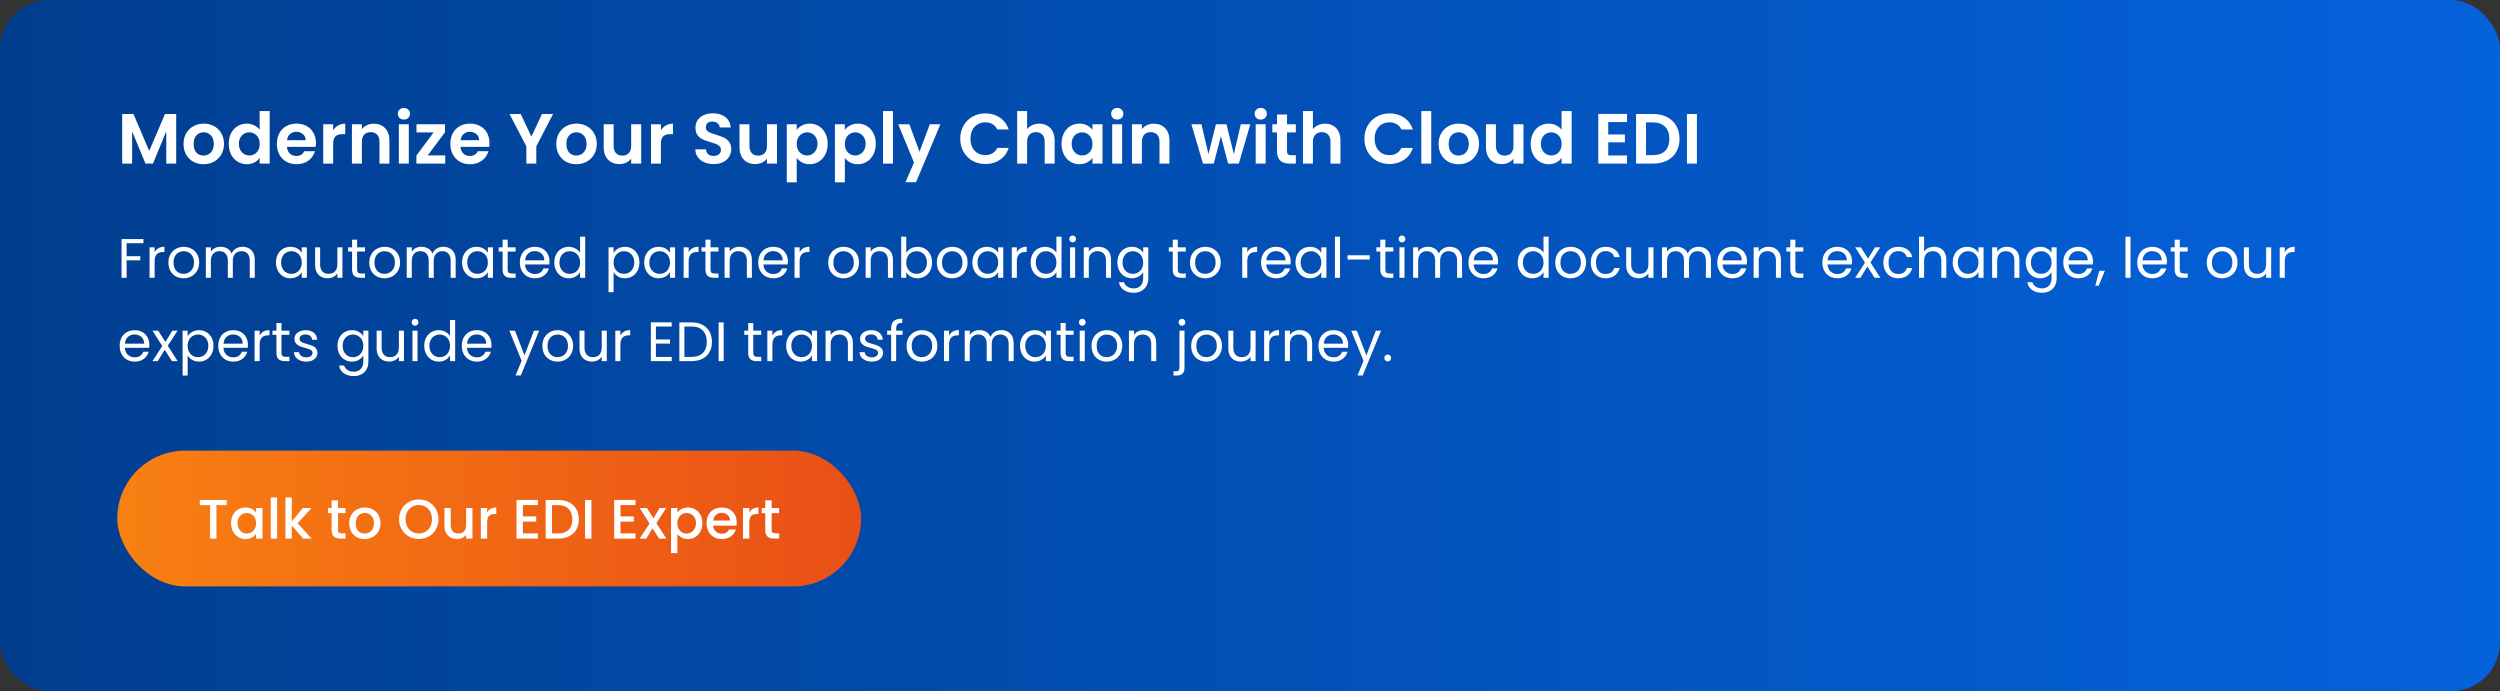
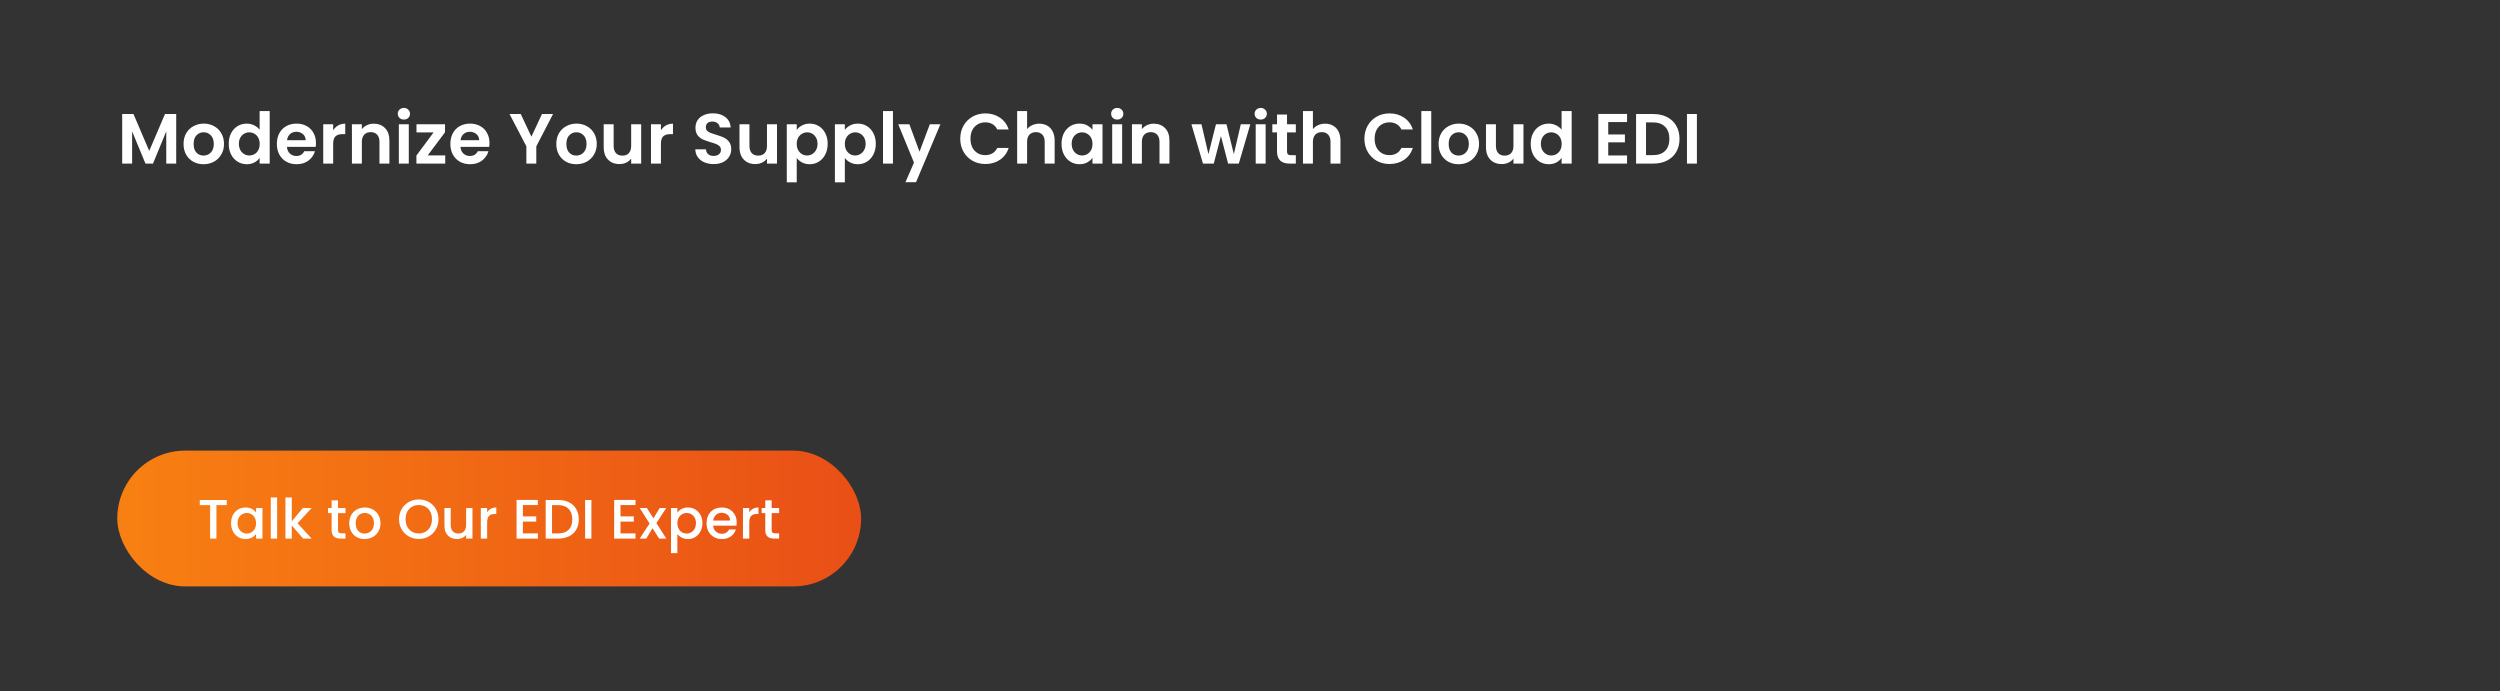
<svg xmlns="http://www.w3.org/2000/svg" width="810" height="224" viewBox="0 0 810 224" fill="none">
  <rect x="0" y="0" width="810" height="224" fill="#333333" stroke="none" />
-   <rect x="810" y="224" width="810" height="224" rx="16" transform="rotate(-180 810 224)" fill="url(#paint0_linear_5843_1965)" />
  <rect x="38" y="146" width="241" height="44" rx="22" fill="url(#paint1_linear_5843_1965)" />
  <path d="M64.728 163.664V161.99H73.458V163.664H70.128V174.5H68.076V163.664H64.728ZM74.853 169.496C74.853 166.436 76.922 164.42 79.532 164.42C81.207 164.42 82.359 165.212 82.971 166.022V164.582H85.04V174.5H82.971V173.024C82.341 173.87 81.153 174.662 79.496 174.662C76.922 174.662 74.853 172.556 74.853 169.496ZM82.971 169.532C82.971 167.408 81.513 166.202 79.965 166.202C78.434 166.202 76.959 167.354 76.959 169.496C76.959 171.638 78.434 172.88 79.965 172.88C81.513 172.88 82.971 171.674 82.971 169.532ZM87.736 174.5V161.18H89.788V174.5H87.736ZM92.482 174.5V161.18H94.534V168.92L98.134 164.582H100.978L96.406 169.55L100.978 174.5H98.206L94.534 170.234V174.5H92.482ZM107.448 171.746V166.256H106.278V164.582H107.448V162.116H109.518V164.582H111.93V166.256H109.518V171.746C109.518 172.484 109.806 172.79 110.67 172.79H111.93V174.5H110.31C108.546 174.5 107.448 173.762 107.448 171.746ZM123.272 169.532C123.272 172.646 120.968 174.662 118.124 174.662C115.298 174.662 113.156 172.646 113.156 169.532C113.156 166.418 115.388 164.42 118.214 164.42C121.04 164.42 123.272 166.418 123.272 169.532ZM115.244 169.532C115.244 171.782 116.576 172.88 118.124 172.88C119.654 172.88 121.166 171.782 121.166 169.532C121.166 167.282 119.708 166.202 118.178 166.202C116.63 166.202 115.244 167.282 115.244 169.532ZM142.072 168.218C142.072 171.98 139.246 174.626 135.682 174.626C132.154 174.626 129.292 171.98 129.292 168.218C129.292 164.474 132.154 161.828 135.682 161.828C139.246 161.828 142.072 164.474 142.072 168.218ZM131.398 168.218C131.398 171.044 133.198 172.844 135.682 172.844C138.166 172.844 139.966 171.044 139.966 168.218C139.966 165.392 138.166 163.628 135.682 163.628C133.198 163.628 131.398 165.392 131.398 168.218ZM153.073 164.582V174.5H151.021V173.312C150.373 174.158 149.257 174.644 148.087 174.644C145.765 174.644 144.001 173.186 144.001 170.414V164.582H146.035V170.108C146.035 171.926 147.025 172.862 148.519 172.862C150.031 172.862 151.021 171.926 151.021 170.108V164.582H153.073ZM157.833 169.28V174.5H155.781V164.582H157.833V166.022C158.409 165.032 159.399 164.42 160.803 164.42V166.544H160.281C158.769 166.544 157.833 167.174 157.833 169.28ZM174.277 161.972V163.646H169.417V167.318H173.737V168.992H169.417V172.826H174.277V174.5H167.365V161.972H174.277ZM180.89 161.99C184.904 161.99 187.532 164.42 187.532 168.29C187.532 172.142 184.904 174.5 180.89 174.5H176.804V161.99H180.89ZM178.856 172.826H180.89C183.842 172.826 185.426 171.134 185.426 168.29C185.426 165.428 183.842 163.664 180.89 163.664H178.856V172.826ZM189.566 174.5V161.99H191.618V174.5H189.566ZM205.9 161.972V163.646H201.04V167.318H205.36V168.992H201.04V172.826H205.9V174.5H198.988V161.972H205.9ZM213.557 174.5L211.415 171.134L209.399 174.5H207.257L210.461 169.622L207.257 164.582H209.579L211.721 167.948L213.737 164.582H215.879L212.675 169.478L215.879 174.5H213.557ZM219.462 166.04C220.092 165.212 221.298 164.42 222.918 164.42C225.528 164.42 227.58 166.436 227.58 169.496C227.58 172.556 225.528 174.662 222.918 174.662C221.28 174.662 220.11 173.834 219.462 173.06V179.216H217.41V164.582H219.462V166.04ZM225.492 169.496C225.492 167.354 224.016 166.202 222.468 166.202C220.938 166.202 219.462 167.408 219.462 169.532C219.462 171.674 220.938 172.88 222.468 172.88C224.016 172.88 225.492 171.638 225.492 169.496ZM233.785 166.148C232.399 166.148 231.283 167.084 231.067 168.65H236.557C236.521 167.12 235.315 166.148 233.785 166.148ZM238.429 171.548C237.871 173.276 236.305 174.662 233.875 174.662C231.031 174.662 228.925 172.646 228.925 169.532C228.925 166.418 230.941 164.42 233.875 164.42C236.701 164.42 238.699 166.382 238.699 169.298C238.699 169.64 238.681 169.964 238.627 170.306H231.049C231.193 171.944 232.363 172.934 233.875 172.934C235.135 172.934 235.837 172.322 236.215 171.548H238.429ZM242.77 169.28V174.5H240.718V164.582H242.77V166.022C243.346 165.032 244.336 164.42 245.74 164.42V166.544H245.218C243.706 166.544 242.77 167.174 242.77 169.28ZM247.95 171.746V166.256H246.78V164.582H247.95V162.116H250.02V164.582H252.432V166.256H250.02V171.746C250.02 172.484 250.308 172.79 251.172 172.79H252.432V174.5H250.812C249.048 174.5 247.95 173.762 247.95 171.746Z" fill="white" />
  <path d="M57.09 36.946V53H53.87V42.558L49.569 53H47.131L42.807 42.558V53H39.587V36.946H43.244L48.35 48.883L53.456 36.946H57.09ZM65.931 53.207C64.705 53.207 63.601 52.939 62.62 52.402C61.638 51.85 60.864 51.076 60.297 50.079C59.745 49.082 59.468 47.932 59.468 46.629C59.468 45.326 59.752 44.176 60.319 43.179C60.902 42.182 61.692 41.416 62.688 40.879C63.685 40.327 64.797 40.051 66.023 40.051C67.25 40.051 68.362 40.327 69.359 40.879C70.355 41.416 71.137 42.182 71.704 43.179C72.287 44.176 72.579 45.326 72.579 46.629C72.579 47.932 72.279 49.082 71.681 50.079C71.099 51.076 70.302 51.85 69.29 52.402C68.293 52.939 67.174 53.207 65.931 53.207ZM65.931 50.401C66.514 50.401 67.058 50.263 67.564 49.987C68.086 49.696 68.5 49.266 68.806 48.699C69.113 48.132 69.266 47.442 69.266 46.629C69.266 45.418 68.945 44.49 68.3 43.846C67.672 43.187 66.897 42.857 65.978 42.857C65.058 42.857 64.283 43.187 63.654 43.846C63.041 44.49 62.734 45.418 62.734 46.629C62.734 47.84 63.033 48.776 63.632 49.435C64.245 50.079 65.011 50.401 65.931 50.401ZM74.112 46.583C74.112 45.295 74.365 44.153 74.871 43.156C75.393 42.159 76.098 41.393 76.987 40.856C77.877 40.319 78.866 40.051 79.954 40.051C80.782 40.051 81.572 40.235 82.323 40.603C83.075 40.956 83.673 41.431 84.118 42.029V35.98H87.383V53H84.118V51.114C83.719 51.743 83.159 52.249 82.439 52.632C81.718 53.015 80.882 53.207 79.931 53.207C78.858 53.207 77.877 52.931 76.987 52.379C76.098 51.827 75.393 51.053 74.871 50.056C74.365 49.044 74.112 47.886 74.112 46.583ZM84.141 46.629C84.141 45.847 83.987 45.18 83.68 44.628C83.374 44.061 82.96 43.631 82.439 43.34C81.917 43.033 81.358 42.88 80.76 42.88C80.162 42.88 79.609 43.026 79.103 43.317C78.597 43.608 78.183 44.038 77.862 44.605C77.555 45.157 77.401 45.816 77.401 46.583C77.401 47.35 77.555 48.024 77.862 48.607C78.183 49.174 78.597 49.611 79.103 49.918C79.625 50.225 80.177 50.378 80.76 50.378C81.358 50.378 81.917 50.232 82.439 49.941C82.96 49.634 83.374 49.205 83.68 48.653C83.987 48.086 84.141 47.411 84.141 46.629ZM102.373 46.353C102.373 46.813 102.343 47.227 102.281 47.595H92.966C93.043 48.515 93.365 49.236 93.932 49.757C94.5 50.278 95.197 50.539 96.025 50.539C97.221 50.539 98.072 50.025 98.578 48.998H102.051C101.683 50.225 100.978 51.237 99.935 52.034C98.893 52.816 97.612 53.207 96.094 53.207C94.868 53.207 93.764 52.939 92.782 52.402C91.816 51.85 91.057 51.076 90.505 50.079C89.969 49.082 89.7 47.932 89.7 46.629C89.7 45.31 89.969 44.153 90.505 43.156C91.042 42.159 91.793 41.393 92.759 40.856C93.725 40.319 94.837 40.051 96.094 40.051C97.306 40.051 98.387 40.312 99.337 40.833C100.303 41.354 101.047 42.098 101.568 43.064C102.105 44.015 102.373 45.111 102.373 46.353ZM99.038 45.433C99.023 44.605 98.724 43.946 98.141 43.455C97.559 42.949 96.846 42.696 96.002 42.696C95.205 42.696 94.53 42.941 93.978 43.432C93.442 43.907 93.112 44.574 92.989 45.433H99.038ZM107.944 42.236C108.358 41.561 108.894 41.032 109.554 40.649C110.228 40.266 110.995 40.074 111.854 40.074V43.455H111.003C109.991 43.455 109.224 43.693 108.703 44.168C108.197 44.643 107.944 45.471 107.944 46.652V53H104.724V40.258H107.944V42.236ZM121.084 40.074C122.602 40.074 123.828 40.557 124.764 41.523C125.699 42.474 126.167 43.808 126.167 45.525V53H122.947V45.962C122.947 44.95 122.694 44.176 122.188 43.639C121.682 43.087 120.992 42.811 120.118 42.811C119.228 42.811 118.523 43.087 118.002 43.639C117.496 44.176 117.243 44.95 117.243 45.962V53H114.023V40.258H117.243V41.845C117.672 41.293 118.216 40.864 118.876 40.557C119.55 40.235 120.286 40.074 121.084 40.074ZM130.862 38.74C130.294 38.74 129.819 38.564 129.436 38.211C129.068 37.843 128.884 37.391 128.884 36.854C128.884 36.317 129.068 35.873 129.436 35.52C129.819 35.152 130.294 34.968 130.862 34.968C131.429 34.968 131.897 35.152 132.265 35.52C132.648 35.873 132.84 36.317 132.84 36.854C132.84 37.391 132.648 37.843 132.265 38.211C131.897 38.564 131.429 38.74 130.862 38.74ZM132.449 40.258V53H129.229V40.258H132.449ZM138.574 50.355H144.255V53H134.917V50.401L140.483 42.903H134.94V40.258H144.186V42.857L138.574 50.355ZM158.593 46.353C158.593 46.813 158.562 47.227 158.501 47.595H149.186C149.263 48.515 149.585 49.236 150.152 49.757C150.719 50.278 151.417 50.539 152.245 50.539C153.441 50.539 154.292 50.025 154.798 48.998H158.271C157.903 50.225 157.198 51.237 156.155 52.034C155.112 52.816 153.832 53.207 152.314 53.207C151.087 53.207 149.983 52.939 149.002 52.402C148.036 51.85 147.277 51.076 146.725 50.079C146.188 49.082 145.92 47.932 145.92 46.629C145.92 45.31 146.188 44.153 146.725 43.156C147.262 42.159 148.013 41.393 148.979 40.856C149.945 40.319 151.057 40.051 152.314 40.051C153.525 40.051 154.606 40.312 155.557 40.833C156.523 41.354 157.267 42.098 157.788 43.064C158.325 44.015 158.593 45.111 158.593 46.353ZM155.258 45.433C155.243 44.605 154.944 43.946 154.361 43.455C153.778 42.949 153.065 42.696 152.222 42.696C151.425 42.696 150.75 42.941 150.198 43.432C149.661 43.907 149.332 44.574 149.209 45.433H155.258ZM179.189 36.946L173.761 47.411V53H170.541V47.411L165.09 36.946H168.724L172.174 44.283L175.601 36.946H179.189ZM186.704 53.207C185.477 53.207 184.373 52.939 183.392 52.402C182.411 51.85 181.636 51.076 181.069 50.079C180.517 49.082 180.241 47.932 180.241 46.629C180.241 45.326 180.525 44.176 181.092 43.179C181.675 42.182 182.464 41.416 183.461 40.879C184.458 40.327 185.569 40.051 186.796 40.051C188.023 40.051 189.134 40.327 190.131 40.879C191.128 41.416 191.91 42.182 192.477 43.179C193.06 44.176 193.351 45.326 193.351 46.629C193.351 47.932 193.052 49.082 192.454 50.079C191.871 51.076 191.074 51.85 190.062 52.402C189.065 52.939 187.946 53.207 186.704 53.207ZM186.704 50.401C187.287 50.401 187.831 50.263 188.337 49.987C188.858 49.696 189.272 49.266 189.579 48.699C189.886 48.132 190.039 47.442 190.039 46.629C190.039 45.418 189.717 44.49 189.073 43.846C188.444 43.187 187.67 42.857 186.75 42.857C185.83 42.857 185.056 43.187 184.427 43.846C183.814 44.49 183.507 45.418 183.507 46.629C183.507 47.84 183.806 48.776 184.404 49.435C185.017 50.079 185.784 50.401 186.704 50.401ZM207.742 40.258V53H204.499V51.39C204.085 51.942 203.541 52.379 202.866 52.701C202.207 53.008 201.486 53.161 200.704 53.161C199.707 53.161 198.826 52.954 198.059 52.54C197.292 52.111 196.687 51.49 196.242 50.677C195.813 49.849 195.598 48.868 195.598 47.733V40.258H198.818V47.273C198.818 48.285 199.071 49.067 199.577 49.619C200.083 50.156 200.773 50.424 201.647 50.424C202.536 50.424 203.234 50.156 203.74 49.619C204.246 49.067 204.499 48.285 204.499 47.273V40.258H207.742ZM214.139 42.236C214.553 41.561 215.09 41.032 215.749 40.649C216.424 40.266 217.19 40.074 218.049 40.074V43.455H217.198C216.186 43.455 215.419 43.693 214.898 44.168C214.392 44.643 214.139 45.471 214.139 46.652V53H210.919V40.258H214.139V42.236ZM231.241 53.161C230.122 53.161 229.11 52.969 228.205 52.586C227.316 52.203 226.611 51.651 226.089 50.93C225.568 50.209 225.3 49.358 225.284 48.377H228.734C228.78 49.036 229.01 49.558 229.424 49.941C229.854 50.324 230.436 50.516 231.172 50.516C231.924 50.516 232.514 50.34 232.943 49.987C233.373 49.619 233.587 49.144 233.587 48.561C233.587 48.086 233.442 47.695 233.15 47.388C232.859 47.081 232.491 46.844 232.046 46.675C231.617 46.491 231.019 46.292 230.252 46.077C229.21 45.77 228.359 45.471 227.699 45.18C227.055 44.873 226.496 44.421 226.02 43.823C225.56 43.21 225.33 42.397 225.33 41.385C225.33 40.434 225.568 39.606 226.043 38.901C226.519 38.196 227.186 37.659 228.044 37.291C228.903 36.908 229.884 36.716 230.988 36.716C232.644 36.716 233.986 37.122 235.013 37.935C236.056 38.732 236.631 39.852 236.738 41.293H233.196C233.166 40.741 232.928 40.289 232.483 39.936C232.054 39.568 231.479 39.384 230.758 39.384C230.13 39.384 229.624 39.545 229.24 39.867C228.872 40.189 228.688 40.657 228.688 41.27C228.688 41.699 228.826 42.06 229.102 42.351C229.394 42.627 229.746 42.857 230.16 43.041C230.59 43.21 231.188 43.409 231.954 43.639C232.997 43.946 233.848 44.252 234.507 44.559C235.167 44.866 235.734 45.326 236.209 45.939C236.685 46.552 236.922 47.357 236.922 48.354C236.922 49.213 236.7 50.01 236.255 50.746C235.811 51.482 235.159 52.072 234.3 52.517C233.442 52.946 232.422 53.161 231.241 53.161ZM251.743 40.258V53H248.5V51.39C248.086 51.942 247.542 52.379 246.867 52.701C246.208 53.008 245.487 53.161 244.705 53.161C243.708 53.161 242.827 52.954 242.06 52.54C241.293 52.111 240.688 51.49 240.243 50.677C239.814 49.849 239.599 48.868 239.599 47.733V40.258H242.819V47.273C242.819 48.285 243.072 49.067 243.578 49.619C244.084 50.156 244.774 50.424 245.648 50.424C246.537 50.424 247.235 50.156 247.741 49.619C248.247 49.067 248.5 48.285 248.5 47.273V40.258H251.743ZM258.14 42.098C258.554 41.515 259.121 41.032 259.842 40.649C260.578 40.25 261.414 40.051 262.349 40.051C263.438 40.051 264.419 40.319 265.293 40.856C266.182 41.393 266.88 42.159 267.386 43.156C267.907 44.137 268.168 45.28 268.168 46.583C268.168 47.886 267.907 49.044 267.386 50.056C266.88 51.053 266.182 51.827 265.293 52.379C264.419 52.931 263.438 53.207 262.349 53.207C261.414 53.207 260.586 53.015 259.865 52.632C259.16 52.249 258.585 51.766 258.14 51.183V59.072H254.92V40.258H258.14V42.098ZM264.879 46.583C264.879 45.816 264.718 45.157 264.396 44.605C264.089 44.038 263.675 43.608 263.154 43.317C262.648 43.026 262.096 42.88 261.498 42.88C260.915 42.88 260.363 43.033 259.842 43.34C259.336 43.631 258.922 44.061 258.6 44.628C258.293 45.195 258.14 45.862 258.14 46.629C258.14 47.396 258.293 48.063 258.6 48.63C258.922 49.197 259.336 49.634 259.842 49.941C260.363 50.232 260.915 50.378 261.498 50.378C262.096 50.378 262.648 50.225 263.154 49.918C263.675 49.611 264.089 49.174 264.396 48.607C264.718 48.04 264.879 47.365 264.879 46.583ZM273.728 42.098C274.142 41.515 274.709 41.032 275.43 40.649C276.166 40.25 277.002 40.051 277.937 40.051C279.026 40.051 280.007 40.319 280.881 40.856C281.77 41.393 282.468 42.159 282.974 43.156C283.495 44.137 283.756 45.28 283.756 46.583C283.756 47.886 283.495 49.044 282.974 50.056C282.468 51.053 281.77 51.827 280.881 52.379C280.007 52.931 279.026 53.207 277.937 53.207C277.002 53.207 276.174 53.015 275.453 52.632C274.748 52.249 274.173 51.766 273.728 51.183V59.072H270.508V40.258H273.728V42.098ZM280.467 46.583C280.467 45.816 280.306 45.157 279.984 44.605C279.677 44.038 279.263 43.608 278.742 43.317C278.236 43.026 277.684 42.88 277.086 42.88C276.503 42.88 275.951 43.033 275.43 43.34C274.924 43.631 274.51 44.061 274.188 44.628C273.881 45.195 273.728 45.862 273.728 46.629C273.728 47.396 273.881 48.063 274.188 48.63C274.51 49.197 274.924 49.634 275.43 49.941C275.951 50.232 276.503 50.378 277.086 50.378C277.684 50.378 278.236 50.225 278.742 49.918C279.263 49.611 279.677 49.174 279.984 48.607C280.306 48.04 280.467 47.365 280.467 46.583ZM289.316 35.98V53H286.096V35.98H289.316ZM304.687 40.258L296.798 59.026H293.371L296.131 52.678L291.025 40.258H294.636L297.925 49.159L301.26 40.258H304.687ZM311.121 44.95C311.121 43.371 311.474 41.96 312.179 40.718C312.9 39.461 313.874 38.487 315.1 37.797C316.342 37.092 317.73 36.739 319.263 36.739C321.057 36.739 322.629 37.199 323.978 38.119C325.328 39.039 326.271 40.312 326.807 41.937H323.104C322.736 41.17 322.215 40.595 321.54 40.212C320.881 39.829 320.114 39.637 319.24 39.637C318.305 39.637 317.469 39.859 316.733 40.304C316.013 40.733 315.445 41.347 315.031 42.144C314.633 42.941 314.433 43.877 314.433 44.95C314.433 46.008 314.633 46.943 315.031 47.756C315.445 48.553 316.013 49.174 316.733 49.619C317.469 50.048 318.305 50.263 319.24 50.263C320.114 50.263 320.881 50.071 321.54 49.688C322.215 49.289 322.736 48.707 323.104 47.94H326.807C326.271 49.581 325.328 50.861 323.978 51.781C322.644 52.686 321.073 53.138 319.263 53.138C317.73 53.138 316.342 52.793 315.1 52.103C313.874 51.398 312.9 50.424 312.179 49.182C311.474 47.94 311.121 46.529 311.121 44.95ZM336.734 40.074C337.7 40.074 338.558 40.289 339.31 40.718C340.061 41.132 340.644 41.753 341.058 42.581C341.487 43.394 341.702 44.375 341.702 45.525V53H338.482V45.962C338.482 44.95 338.229 44.176 337.723 43.639C337.217 43.087 336.527 42.811 335.653 42.811C334.763 42.811 334.058 43.087 333.537 43.639C333.031 44.176 332.778 44.95 332.778 45.962V53H329.558V35.98H332.778V41.845C333.192 41.293 333.744 40.864 334.434 40.557C335.124 40.235 335.89 40.074 336.734 40.074ZM343.936 46.583C343.936 45.295 344.189 44.153 344.695 43.156C345.216 42.159 345.914 41.393 346.788 40.856C347.677 40.319 348.666 40.051 349.755 40.051C350.705 40.051 351.533 40.243 352.239 40.626C352.959 41.009 353.534 41.492 353.964 42.075V40.258H357.207V53H353.964V51.137C353.55 51.735 352.975 52.233 352.239 52.632C351.518 53.015 350.682 53.207 349.732 53.207C348.658 53.207 347.677 52.931 346.788 52.379C345.914 51.827 345.216 51.053 344.695 50.056C344.189 49.044 343.936 47.886 343.936 46.583ZM353.964 46.629C353.964 45.847 353.81 45.18 353.504 44.628C353.197 44.061 352.783 43.631 352.262 43.34C351.74 43.033 351.181 42.88 350.583 42.88C349.985 42.88 349.433 43.026 348.927 43.317C348.421 43.608 348.007 44.038 347.685 44.605C347.378 45.157 347.225 45.816 347.225 46.583C347.225 47.35 347.378 48.024 347.685 48.607C348.007 49.174 348.421 49.611 348.927 49.918C349.448 50.225 350 50.378 350.583 50.378C351.181 50.378 351.74 50.232 352.262 49.941C352.783 49.634 353.197 49.205 353.504 48.653C353.81 48.086 353.964 47.411 353.964 46.629ZM361.985 38.74C361.417 38.74 360.942 38.564 360.559 38.211C360.191 37.843 360.007 37.391 360.007 36.854C360.007 36.317 360.191 35.873 360.559 35.52C360.942 35.152 361.417 34.968 361.985 34.968C362.552 34.968 363.02 35.152 363.388 35.52C363.771 35.873 363.963 36.317 363.963 36.854C363.963 37.391 363.771 37.843 363.388 38.211C363.02 38.564 362.552 38.74 361.985 38.74ZM363.572 40.258V53H360.352V40.258H363.572ZM373.814 40.074C375.332 40.074 376.559 40.557 377.494 41.523C378.429 42.474 378.897 43.808 378.897 45.525V53H375.677V45.962C375.677 44.95 375.424 44.176 374.918 43.639C374.412 43.087 373.722 42.811 372.848 42.811C371.959 42.811 371.253 43.087 370.732 43.639C370.226 44.176 369.973 44.95 369.973 45.962V53H366.753V40.258H369.973V41.845C370.402 41.293 370.947 40.864 371.606 40.557C372.281 40.235 373.017 40.074 373.814 40.074ZM405.104 40.258L401.378 53H397.905L395.582 44.099L393.259 53H389.763L386.014 40.258H389.28L391.534 49.964L393.972 40.258H397.376L399.768 49.941L402.022 40.258H405.104ZM408.479 38.74C407.911 38.74 407.436 38.564 407.053 38.211C406.685 37.843 406.501 37.391 406.501 36.854C406.501 36.317 406.685 35.873 407.053 35.52C407.436 35.152 407.911 34.968 408.479 34.968C409.046 34.968 409.514 35.152 409.882 35.52C410.265 35.873 410.457 36.317 410.457 36.854C410.457 37.391 410.265 37.843 409.882 38.211C409.514 38.564 409.046 38.74 408.479 38.74ZM410.066 40.258V53H406.846V40.258H410.066ZM416.996 42.903V49.067C416.996 49.496 417.096 49.811 417.295 50.01C417.51 50.194 417.862 50.286 418.353 50.286H419.848V53H417.824C415.11 53 413.753 51.681 413.753 49.044V42.903H412.235V40.258H413.753V37.107H416.996V40.258H419.848V42.903H416.996ZM429.34 40.074C430.306 40.074 431.165 40.289 431.916 40.718C432.667 41.132 433.25 41.753 433.664 42.581C434.093 43.394 434.308 44.375 434.308 45.525V53H431.088V45.962C431.088 44.95 430.835 44.176 430.329 43.639C429.823 43.087 429.133 42.811 428.259 42.811C427.37 42.811 426.664 43.087 426.143 43.639C425.637 44.176 425.384 44.95 425.384 45.962V53H422.164V35.98H425.384V41.845C425.798 41.293 426.35 40.864 427.04 40.557C427.73 40.235 428.497 40.074 429.34 40.074ZM442.069 44.95C442.069 43.371 442.421 41.96 443.127 40.718C443.847 39.461 444.821 38.487 446.048 37.797C447.29 37.092 448.677 36.739 450.211 36.739C452.005 36.739 453.576 37.199 454.926 38.119C456.275 39.039 457.218 40.312 457.755 41.937H454.052C453.684 41.17 453.162 40.595 452.488 40.212C451.828 39.829 451.062 39.637 450.188 39.637C449.252 39.637 448.417 39.859 447.681 40.304C446.96 40.733 446.393 41.347 445.979 42.144C445.58 42.941 445.381 43.877 445.381 44.95C445.381 46.008 445.58 46.943 445.979 47.756C446.393 48.553 446.96 49.174 447.681 49.619C448.417 50.048 449.252 50.263 450.188 50.263C451.062 50.263 451.828 50.071 452.488 49.688C453.162 49.289 453.684 48.707 454.052 47.94H457.755C457.218 49.581 456.275 50.861 454.926 51.781C453.592 52.686 452.02 53.138 450.211 53.138C448.677 53.138 447.29 52.793 446.048 52.103C444.821 51.398 443.847 50.424 443.127 49.182C442.421 47.94 442.069 46.529 442.069 44.95ZM463.725 35.98V53H460.505V35.98H463.725ZM472.564 53.207C471.338 53.207 470.234 52.939 469.252 52.402C468.271 51.85 467.497 51.076 466.929 50.079C466.377 49.082 466.101 47.932 466.101 46.629C466.101 45.326 466.385 44.176 466.952 43.179C467.535 42.182 468.325 41.416 469.321 40.879C470.318 40.327 471.43 40.051 472.656 40.051C473.883 40.051 474.995 40.327 475.991 40.879C476.988 41.416 477.77 42.182 478.337 43.179C478.92 44.176 479.211 45.326 479.211 46.629C479.211 47.932 478.912 49.082 478.314 50.079C477.732 51.076 476.934 51.85 475.922 52.402C474.926 52.939 473.806 53.207 472.564 53.207ZM472.564 50.401C473.147 50.401 473.691 50.263 474.197 49.987C474.719 49.696 475.133 49.266 475.439 48.699C475.746 48.132 475.899 47.442 475.899 46.629C475.899 45.418 475.577 44.49 474.933 43.846C474.305 43.187 473.53 42.857 472.61 42.857C471.69 42.857 470.916 43.187 470.287 43.846C469.674 44.49 469.367 45.418 469.367 46.629C469.367 47.84 469.666 48.776 470.264 49.435C470.878 50.079 471.644 50.401 472.564 50.401ZM493.602 40.258V53H490.359V51.39C489.945 51.942 489.401 52.379 488.726 52.701C488.067 53.008 487.346 53.161 486.564 53.161C485.568 53.161 484.686 52.954 483.919 52.54C483.153 52.111 482.547 51.49 482.102 50.677C481.673 49.849 481.458 48.868 481.458 47.733V40.258H484.678V47.273C484.678 48.285 484.931 49.067 485.437 49.619C485.943 50.156 486.633 50.424 487.507 50.424C488.397 50.424 489.094 50.156 489.6 49.619C490.106 49.067 490.359 48.285 490.359 47.273V40.258H493.602ZM495.951 46.583C495.951 45.295 496.204 44.153 496.71 43.156C497.232 42.159 497.937 41.393 498.826 40.856C499.716 40.319 500.705 40.051 501.793 40.051C502.621 40.051 503.411 40.235 504.162 40.603C504.914 40.956 505.512 41.431 505.956 42.029V35.98H509.222V53H505.956V51.114C505.558 51.743 504.998 52.249 504.277 52.632C503.557 53.015 502.721 53.207 501.77 53.207C500.697 53.207 499.716 52.931 498.826 52.379C497.937 51.827 497.232 51.053 496.71 50.056C496.204 49.044 495.951 47.886 495.951 46.583ZM505.979 46.629C505.979 45.847 505.826 45.18 505.519 44.628C505.213 44.061 504.799 43.631 504.277 43.34C503.756 43.033 503.196 42.88 502.598 42.88C502 42.88 501.448 43.026 500.942 43.317C500.436 43.608 500.022 44.038 499.7 44.605C499.394 45.157 499.24 45.816 499.24 46.583C499.24 47.35 499.394 48.024 499.7 48.607C500.022 49.174 500.436 49.611 500.942 49.918C501.464 50.225 502.016 50.378 502.598 50.378C503.196 50.378 503.756 50.232 504.277 49.941C504.799 49.634 505.213 49.205 505.519 48.653C505.826 48.086 505.979 47.411 505.979 46.629ZM521.068 39.545V43.57H526.473V46.123H521.068V50.378H527.163V53H517.848V36.923H527.163V39.545H521.068ZM535.701 36.946C537.388 36.946 538.867 37.276 540.14 37.935C541.428 38.594 542.417 39.537 543.107 40.764C543.812 41.975 544.165 43.386 544.165 44.996C544.165 46.606 543.812 48.017 543.107 49.228C542.417 50.424 541.428 51.352 540.14 52.011C538.867 52.67 537.388 53 535.701 53H530.089V36.946H535.701ZM535.586 50.263C537.273 50.263 538.576 49.803 539.496 48.883C540.416 47.963 540.876 46.667 540.876 44.996C540.876 43.325 540.416 42.021 539.496 41.086C538.576 40.135 537.273 39.66 535.586 39.66H533.309V50.263H535.586ZM549.795 36.946V53H546.575V36.946H549.795Z" fill="white" />
-   <path d="M46.478 77.454V78.786H41.024V83.016H45.452V84.348H41.024V90H39.386V77.454H46.478ZM50.094 81.738C50.382 81.174 50.79 80.736 51.318 80.424C51.858 80.112 52.512 79.956 53.28 79.956V81.648H52.848C51.012 81.648 50.094 82.644 50.094 84.636V90H48.456V80.136H50.094V81.738ZM59.473 90.162C58.549 90.162 57.709 89.952 56.953 89.532C56.209 89.112 55.621 88.518 55.189 87.75C54.769 86.97 54.559 86.07 54.559 85.05C54.559 84.042 54.775 83.154 55.207 82.386C55.651 81.606 56.251 81.012 57.007 80.604C57.763 80.184 58.609 79.974 59.545 79.974C60.481 79.974 61.327 80.184 62.083 80.604C62.839 81.012 63.433 81.6 63.865 82.368C64.309 83.136 64.531 84.03 64.531 85.05C64.531 86.07 64.303 86.97 63.847 87.75C63.403 88.518 62.797 89.112 62.029 89.532C61.261 89.952 60.409 90.162 59.473 90.162ZM59.473 88.722C60.061 88.722 60.613 88.584 61.129 88.308C61.645 88.032 62.059 87.618 62.371 87.066C62.695 86.514 62.857 85.842 62.857 85.05C62.857 84.258 62.701 83.586 62.389 83.034C62.077 82.482 61.669 82.074 61.165 81.81C60.661 81.534 60.115 81.396 59.527 81.396C58.927 81.396 58.375 81.534 57.871 81.81C57.379 82.074 56.983 82.482 56.683 83.034C56.383 83.586 56.233 84.258 56.233 85.05C56.233 85.854 56.377 86.532 56.665 87.084C56.965 87.636 57.361 88.05 57.853 88.326C58.345 88.59 58.885 88.722 59.473 88.722ZM78.547 79.956C79.315 79.956 79.999 80.118 80.599 80.442C81.199 80.754 81.673 81.228 82.021 81.864C82.369 82.5 82.543 83.274 82.543 84.186V90H80.923V84.42C80.923 83.436 80.677 82.686 80.185 82.17C79.705 81.642 79.051 81.378 78.223 81.378C77.371 81.378 76.693 81.654 76.189 82.206C75.685 82.746 75.433 83.532 75.433 84.564V90H73.813V84.42C73.813 83.436 73.567 82.686 73.075 82.17C72.595 81.642 71.941 81.378 71.113 81.378C70.261 81.378 69.583 81.654 69.079 82.206C68.575 82.746 68.323 83.532 68.323 84.564V90H66.685V80.136H68.323V81.558C68.647 81.042 69.079 80.646 69.619 80.37C70.171 80.094 70.777 79.956 71.437 79.956C72.265 79.956 72.997 80.142 73.633 80.514C74.269 80.886 74.743 81.432 75.055 82.152C75.331 81.456 75.787 80.916 76.423 80.532C77.059 80.148 77.767 79.956 78.547 79.956ZM89.417 85.032C89.417 84.024 89.621 83.142 90.029 82.386C90.437 81.618 90.995 81.024 91.703 80.604C92.423 80.184 93.221 79.974 94.097 79.974C94.961 79.974 95.711 80.16 96.347 80.532C96.983 80.904 97.457 81.372 97.769 81.936V80.136H99.425V90H97.769V88.164C97.445 88.74 96.959 89.22 96.311 89.604C95.675 89.976 94.931 90.162 94.079 90.162C93.203 90.162 92.411 89.946 91.703 89.514C90.995 89.082 90.437 88.476 90.029 87.696C89.621 86.916 89.417 86.028 89.417 85.032ZM97.769 85.05C97.769 84.306 97.619 83.658 97.319 83.106C97.019 82.554 96.611 82.134 96.095 81.846C95.591 81.546 95.033 81.396 94.421 81.396C93.809 81.396 93.251 81.54 92.747 81.828C92.243 82.116 91.841 82.536 91.541 83.088C91.241 83.64 91.091 84.288 91.091 85.032C91.091 85.788 91.241 86.448 91.541 87.012C91.841 87.564 92.243 87.99 92.747 88.29C93.251 88.578 93.809 88.722 94.421 88.722C95.033 88.722 95.591 88.578 96.095 88.29C96.611 87.99 97.019 87.564 97.319 87.012C97.619 86.448 97.769 85.794 97.769 85.05ZM110.941 80.136V90H109.303V88.542C108.991 89.046 108.553 89.442 107.989 89.73C107.437 90.006 106.825 90.144 106.153 90.144C105.385 90.144 104.695 89.988 104.083 89.676C103.471 89.352 102.985 88.872 102.625 88.236C102.277 87.6 102.103 86.826 102.103 85.914V80.136H103.723V85.698C103.723 86.67 103.969 87.42 104.461 87.948C104.953 88.464 105.625 88.722 106.477 88.722C107.353 88.722 108.043 88.452 108.547 87.912C109.051 87.372 109.303 86.586 109.303 85.554V80.136H110.941ZM115.704 81.486V87.3C115.704 87.78 115.806 88.122 116.01 88.326C116.214 88.518 116.568 88.614 117.072 88.614H118.278V90H116.802C115.89 90 115.206 89.79 114.75 89.37C114.294 88.95 114.066 88.26 114.066 87.3V81.486H112.788V80.136H114.066V77.652H115.704V80.136H118.278V81.486H115.704ZM124.565 90.162C123.641 90.162 122.801 89.952 122.045 89.532C121.301 89.112 120.713 88.518 120.281 87.75C119.861 86.97 119.651 86.07 119.651 85.05C119.651 84.042 119.867 83.154 120.299 82.386C120.743 81.606 121.343 81.012 122.099 80.604C122.855 80.184 123.701 79.974 124.637 79.974C125.573 79.974 126.419 80.184 127.175 80.604C127.931 81.012 128.525 81.6 128.957 82.368C129.401 83.136 129.623 84.03 129.623 85.05C129.623 86.07 129.395 86.97 128.939 87.75C128.495 88.518 127.889 89.112 127.121 89.532C126.353 89.952 125.501 90.162 124.565 90.162ZM124.565 88.722C125.153 88.722 125.705 88.584 126.221 88.308C126.737 88.032 127.151 87.618 127.463 87.066C127.787 86.514 127.949 85.842 127.949 85.05C127.949 84.258 127.793 83.586 127.481 83.034C127.169 82.482 126.761 82.074 126.257 81.81C125.753 81.534 125.207 81.396 124.619 81.396C124.019 81.396 123.467 81.534 122.963 81.81C122.471 82.074 122.075 82.482 121.775 83.034C121.475 83.586 121.325 84.258 121.325 85.05C121.325 85.854 121.469 86.532 121.757 87.084C122.057 87.636 122.453 88.05 122.945 88.326C123.437 88.59 123.977 88.722 124.565 88.722ZM143.639 79.956C144.407 79.956 145.091 80.118 145.691 80.442C146.291 80.754 146.765 81.228 147.113 81.864C147.461 82.5 147.635 83.274 147.635 84.186V90H146.015V84.42C146.015 83.436 145.769 82.686 145.277 82.17C144.797 81.642 144.143 81.378 143.315 81.378C142.463 81.378 141.785 81.654 141.281 82.206C140.777 82.746 140.525 83.532 140.525 84.564V90H138.905V84.42C138.905 83.436 138.659 82.686 138.167 82.17C137.687 81.642 137.033 81.378 136.205 81.378C135.353 81.378 134.675 81.654 134.171 82.206C133.667 82.746 133.415 83.532 133.415 84.564V90H131.777V80.136H133.415V81.558C133.739 81.042 134.171 80.646 134.711 80.37C135.263 80.094 135.869 79.956 136.529 79.956C137.357 79.956 138.089 80.142 138.725 80.514C139.361 80.886 139.835 81.432 140.147 82.152C140.423 81.456 140.879 80.916 141.515 80.532C142.151 80.148 142.859 79.956 143.639 79.956ZM149.71 85.032C149.71 84.024 149.914 83.142 150.322 82.386C150.73 81.618 151.288 81.024 151.996 80.604C152.716 80.184 153.514 79.974 154.39 79.974C155.254 79.974 156.004 80.16 156.64 80.532C157.276 80.904 157.75 81.372 158.062 81.936V80.136H159.718V90H158.062V88.164C157.738 88.74 157.252 89.22 156.604 89.604C155.968 89.976 155.224 90.162 154.372 90.162C153.496 90.162 152.704 89.946 151.996 89.514C151.288 89.082 150.73 88.476 150.322 87.696C149.914 86.916 149.71 86.028 149.71 85.032ZM158.062 85.05C158.062 84.306 157.912 83.658 157.612 83.106C157.312 82.554 156.904 82.134 156.388 81.846C155.884 81.546 155.326 81.396 154.714 81.396C154.102 81.396 153.544 81.54 153.04 81.828C152.536 82.116 152.134 82.536 151.834 83.088C151.534 83.64 151.384 84.288 151.384 85.032C151.384 85.788 151.534 86.448 151.834 87.012C152.134 87.564 152.536 87.99 153.04 88.29C153.544 88.578 154.102 88.722 154.714 88.722C155.326 88.722 155.884 88.578 156.388 88.29C156.904 87.99 157.312 87.564 157.612 87.012C157.912 86.448 158.062 85.794 158.062 85.05ZM164.484 81.486V87.3C164.484 87.78 164.586 88.122 164.79 88.326C164.994 88.518 165.348 88.614 165.852 88.614H167.058V90H165.582C164.67 90 163.986 89.79 163.53 89.37C163.074 88.95 162.846 88.26 162.846 87.3V81.486H161.568V80.136H162.846V77.652H164.484V80.136H167.058V81.486H164.484ZM178.042 84.69C178.042 85.002 178.024 85.332 177.988 85.68H170.104C170.164 86.652 170.494 87.414 171.094 87.966C171.706 88.506 172.444 88.776 173.308 88.776C174.016 88.776 174.604 88.614 175.072 88.29C175.552 87.954 175.888 87.51 176.08 86.958H177.844C177.58 87.906 177.052 88.68 176.26 89.28C175.468 89.868 174.484 90.162 173.308 90.162C172.372 90.162 171.532 89.952 170.788 89.532C170.056 89.112 169.48 88.518 169.06 87.75C168.64 86.97 168.43 86.07 168.43 85.05C168.43 84.03 168.634 83.136 169.042 82.368C169.45 81.6 170.02 81.012 170.752 80.604C171.496 80.184 172.348 79.974 173.308 79.974C174.244 79.974 175.072 80.178 175.792 80.586C176.512 80.994 177.064 81.558 177.448 82.278C177.844 82.986 178.042 83.79 178.042 84.69ZM176.35 84.348C176.35 83.724 176.212 83.19 175.936 82.746C175.66 82.29 175.282 81.948 174.802 81.72C174.334 81.48 173.812 81.36 173.236 81.36C172.408 81.36 171.7 81.624 171.112 82.152C170.536 82.68 170.206 83.412 170.122 84.348H176.35ZM179.592 85.032C179.592 84.024 179.796 83.142 180.204 82.386C180.612 81.618 181.17 81.024 181.878 80.604C182.598 80.184 183.402 79.974 184.29 79.974C185.058 79.974 185.772 80.154 186.432 80.514C187.092 80.862 187.596 81.324 187.944 81.9V76.68H189.6V90H187.944V88.146C187.62 88.734 187.14 89.22 186.504 89.604C185.868 89.976 185.124 90.162 184.272 90.162C183.396 90.162 182.598 89.946 181.878 89.514C181.17 89.082 180.612 88.476 180.204 87.696C179.796 86.916 179.592 86.028 179.592 85.032ZM187.944 85.05C187.944 84.306 187.794 83.658 187.494 83.106C187.194 82.554 186.786 82.134 186.27 81.846C185.766 81.546 185.208 81.396 184.596 81.396C183.984 81.396 183.426 81.54 182.922 81.828C182.418 82.116 182.016 82.536 181.716 83.088C181.416 83.64 181.266 84.288 181.266 85.032C181.266 85.788 181.416 86.448 181.716 87.012C182.016 87.564 182.418 87.99 182.922 88.29C183.426 88.578 183.984 88.722 184.596 88.722C185.208 88.722 185.766 88.578 186.27 88.29C186.786 87.99 187.194 87.564 187.494 87.012C187.794 86.448 187.944 85.794 187.944 85.05ZM198.805 81.954C199.129 81.39 199.609 80.922 200.245 80.55C200.893 80.166 201.643 79.974 202.495 79.974C203.371 79.974 204.163 80.184 204.871 80.604C205.591 81.024 206.155 81.618 206.563 82.386C206.971 83.142 207.175 84.024 207.175 85.032C207.175 86.028 206.971 86.916 206.563 87.696C206.155 88.476 205.591 89.082 204.871 89.514C204.163 89.946 203.371 90.162 202.495 90.162C201.655 90.162 200.911 89.976 200.263 89.604C199.627 89.22 199.141 88.746 198.805 88.182V94.68H197.167V80.136H198.805V81.954ZM205.501 85.032C205.501 84.288 205.351 83.64 205.051 83.088C204.751 82.536 204.343 82.116 203.827 81.828C203.323 81.54 202.765 81.396 202.153 81.396C201.553 81.396 200.995 81.546 200.479 81.846C199.975 82.134 199.567 82.56 199.255 83.124C198.955 83.676 198.805 84.318 198.805 85.05C198.805 85.794 198.955 86.448 199.255 87.012C199.567 87.564 199.975 87.99 200.479 88.29C200.995 88.578 201.553 88.722 202.153 88.722C202.765 88.722 203.323 88.578 203.827 88.29C204.343 87.99 204.751 87.564 205.051 87.012C205.351 86.448 205.501 85.788 205.501 85.032ZM208.719 85.032C208.719 84.024 208.923 83.142 209.331 82.386C209.739 81.618 210.297 81.024 211.005 80.604C211.725 80.184 212.523 79.974 213.399 79.974C214.263 79.974 215.013 80.16 215.649 80.532C216.285 80.904 216.759 81.372 217.071 81.936V80.136H218.727V90H217.071V88.164C216.747 88.74 216.261 89.22 215.613 89.604C214.977 89.976 214.233 90.162 213.381 90.162C212.505 90.162 211.713 89.946 211.005 89.514C210.297 89.082 209.739 88.476 209.331 87.696C208.923 86.916 208.719 86.028 208.719 85.032ZM217.071 85.05C217.071 84.306 216.921 83.658 216.621 83.106C216.321 82.554 215.913 82.134 215.397 81.846C214.893 81.546 214.335 81.396 213.723 81.396C213.111 81.396 212.553 81.54 212.049 81.828C211.545 82.116 211.143 82.536 210.843 83.088C210.543 83.64 210.393 84.288 210.393 85.032C210.393 85.788 210.543 86.448 210.843 87.012C211.143 87.564 211.545 87.99 212.049 88.29C212.553 88.578 213.111 88.722 213.723 88.722C214.335 88.722 214.893 88.578 215.397 88.29C215.913 87.99 216.321 87.564 216.621 87.012C216.921 86.448 217.071 85.794 217.071 85.05ZM223.133 81.738C223.421 81.174 223.829 80.736 224.357 80.424C224.897 80.112 225.551 79.956 226.319 79.956V81.648H225.887C224.051 81.648 223.133 82.644 223.133 84.636V90H221.495V80.136H223.133V81.738ZM230.208 81.486V87.3C230.208 87.78 230.31 88.122 230.514 88.326C230.718 88.518 231.072 88.614 231.576 88.614H232.782V90H231.306C230.394 90 229.71 89.79 229.254 89.37C228.798 88.95 228.57 88.26 228.57 87.3V81.486H227.292V80.136H228.57V77.652H230.208V80.136H232.782V81.486H230.208ZM239.573 79.956C240.773 79.956 241.745 80.322 242.489 81.054C243.233 81.774 243.605 82.818 243.605 84.186V90H241.985V84.42C241.985 83.436 241.739 82.686 241.247 82.17C240.755 81.642 240.083 81.378 239.231 81.378C238.367 81.378 237.677 81.648 237.161 82.188C236.657 82.728 236.405 83.514 236.405 84.546V90H234.767V80.136H236.405V81.54C236.729 81.036 237.167 80.646 237.719 80.37C238.283 80.094 238.901 79.956 239.573 79.956ZM255.281 84.69C255.281 85.002 255.263 85.332 255.227 85.68H247.343C247.403 86.652 247.733 87.414 248.333 87.966C248.945 88.506 249.683 88.776 250.547 88.776C251.255 88.776 251.843 88.614 252.311 88.29C252.791 87.954 253.127 87.51 253.319 86.958H255.083C254.819 87.906 254.291 88.68 253.499 89.28C252.707 89.868 251.723 90.162 250.547 90.162C249.611 90.162 248.771 89.952 248.027 89.532C247.295 89.112 246.719 88.518 246.299 87.75C245.879 86.97 245.669 86.07 245.669 85.05C245.669 84.03 245.873 83.136 246.281 82.368C246.689 81.6 247.259 81.012 247.991 80.604C248.735 80.184 249.587 79.974 250.547 79.974C251.483 79.974 252.311 80.178 253.031 80.586C253.751 80.994 254.303 81.558 254.687 82.278C255.083 82.986 255.281 83.79 255.281 84.69ZM253.589 84.348C253.589 83.724 253.451 83.19 253.175 82.746C252.899 82.29 252.521 81.948 252.041 81.72C251.573 81.48 251.051 81.36 250.475 81.36C249.647 81.36 248.939 81.624 248.351 82.152C247.775 82.68 247.445 83.412 247.361 84.348H253.589ZM259.081 81.738C259.369 81.174 259.777 80.736 260.305 80.424C260.845 80.112 261.499 79.956 262.267 79.956V81.648H261.835C259.999 81.648 259.081 82.644 259.081 84.636V90H257.443V80.136H259.081V81.738ZM273.258 90.162C272.334 90.162 271.494 89.952 270.738 89.532C269.994 89.112 269.406 88.518 268.974 87.75C268.554 86.97 268.344 86.07 268.344 85.05C268.344 84.042 268.56 83.154 268.992 82.386C269.436 81.606 270.036 81.012 270.792 80.604C271.548 80.184 272.394 79.974 273.33 79.974C274.266 79.974 275.112 80.184 275.868 80.604C276.624 81.012 277.218 81.6 277.65 82.368C278.094 83.136 278.316 84.03 278.316 85.05C278.316 86.07 278.088 86.97 277.632 87.75C277.188 88.518 276.582 89.112 275.814 89.532C275.046 89.952 274.194 90.162 273.258 90.162ZM273.258 88.722C273.846 88.722 274.398 88.584 274.914 88.308C275.43 88.032 275.844 87.618 276.156 87.066C276.48 86.514 276.642 85.842 276.642 85.05C276.642 84.258 276.486 83.586 276.174 83.034C275.862 82.482 275.454 82.074 274.95 81.81C274.446 81.534 273.9 81.396 273.312 81.396C272.712 81.396 272.16 81.534 271.656 81.81C271.164 82.074 270.768 82.482 270.468 83.034C270.168 83.586 270.018 84.258 270.018 85.05C270.018 85.854 270.162 86.532 270.45 87.084C270.75 87.636 271.146 88.05 271.638 88.326C272.13 88.59 272.67 88.722 273.258 88.722ZM285.276 79.956C286.476 79.956 287.448 80.322 288.192 81.054C288.936 81.774 289.308 82.818 289.308 84.186V90H287.688V84.42C287.688 83.436 287.442 82.686 286.95 82.17C286.458 81.642 285.786 81.378 284.934 81.378C284.07 81.378 283.38 81.648 282.864 82.188C282.36 82.728 282.108 83.514 282.108 84.546V90H280.47V80.136H282.108V81.54C282.432 81.036 282.87 80.646 283.422 80.37C283.986 80.094 284.604 79.956 285.276 79.956ZM293.622 81.972C293.958 81.384 294.45 80.904 295.098 80.532C295.746 80.16 296.484 79.974 297.312 79.974C298.2 79.974 298.998 80.184 299.706 80.604C300.414 81.024 300.972 81.618 301.38 82.386C301.788 83.142 301.992 84.024 301.992 85.032C301.992 86.028 301.788 86.916 301.38 87.696C300.972 88.476 300.408 89.082 299.688 89.514C298.98 89.946 298.188 90.162 297.312 90.162C296.46 90.162 295.71 89.976 295.062 89.604C294.426 89.232 293.946 88.758 293.622 88.182V90H291.984V76.68H293.622V81.972ZM300.318 85.032C300.318 84.288 300.168 83.64 299.868 83.088C299.568 82.536 299.16 82.116 298.644 81.828C298.14 81.54 297.582 81.396 296.97 81.396C296.37 81.396 295.812 81.546 295.296 81.846C294.792 82.134 294.384 82.56 294.072 83.124C293.772 83.676 293.622 84.318 293.622 85.05C293.622 85.794 293.772 86.448 294.072 87.012C294.384 87.564 294.792 87.99 295.296 88.29C295.812 88.578 296.37 88.722 296.97 88.722C297.582 88.722 298.14 88.578 298.644 88.29C299.16 87.99 299.568 87.564 299.868 87.012C300.168 86.448 300.318 85.788 300.318 85.032ZM308.45 90.162C307.526 90.162 306.686 89.952 305.93 89.532C305.186 89.112 304.598 88.518 304.166 87.75C303.746 86.97 303.536 86.07 303.536 85.05C303.536 84.042 303.752 83.154 304.184 82.386C304.628 81.606 305.228 81.012 305.984 80.604C306.74 80.184 307.586 79.974 308.522 79.974C309.458 79.974 310.304 80.184 311.06 80.604C311.816 81.012 312.41 81.6 312.842 82.368C313.286 83.136 313.508 84.03 313.508 85.05C313.508 86.07 313.28 86.97 312.824 87.75C312.38 88.518 311.774 89.112 311.006 89.532C310.238 89.952 309.386 90.162 308.45 90.162ZM308.45 88.722C309.038 88.722 309.59 88.584 310.106 88.308C310.622 88.032 311.036 87.618 311.348 87.066C311.672 86.514 311.834 85.842 311.834 85.05C311.834 84.258 311.678 83.586 311.366 83.034C311.054 82.482 310.646 82.074 310.142 81.81C309.638 81.534 309.092 81.396 308.504 81.396C307.904 81.396 307.352 81.534 306.848 81.81C306.356 82.074 305.96 82.482 305.66 83.034C305.36 83.586 305.21 84.258 305.21 85.05C305.21 85.854 305.354 86.532 305.642 87.084C305.942 87.636 306.338 88.05 306.83 88.326C307.322 88.59 307.862 88.722 308.45 88.722ZM315.049 85.032C315.049 84.024 315.253 83.142 315.661 82.386C316.069 81.618 316.627 81.024 317.335 80.604C318.055 80.184 318.853 79.974 319.729 79.974C320.593 79.974 321.343 80.16 321.979 80.532C322.615 80.904 323.089 81.372 323.401 81.936V80.136H325.057V90H323.401V88.164C323.077 88.74 322.591 89.22 321.943 89.604C321.307 89.976 320.563 90.162 319.711 90.162C318.835 90.162 318.043 89.946 317.335 89.514C316.627 89.082 316.069 88.476 315.661 87.696C315.253 86.916 315.049 86.028 315.049 85.032ZM323.401 85.05C323.401 84.306 323.251 83.658 322.951 83.106C322.651 82.554 322.243 82.134 321.727 81.846C321.223 81.546 320.665 81.396 320.053 81.396C319.441 81.396 318.883 81.54 318.379 81.828C317.875 82.116 317.473 82.536 317.173 83.088C316.873 83.64 316.723 84.288 316.723 85.032C316.723 85.788 316.873 86.448 317.173 87.012C317.473 87.564 317.875 87.99 318.379 88.29C318.883 88.578 319.441 88.722 320.053 88.722C320.665 88.722 321.223 88.578 321.727 88.29C322.243 87.99 322.651 87.564 322.951 87.012C323.251 86.448 323.401 85.794 323.401 85.05ZM329.463 81.738C329.751 81.174 330.159 80.736 330.687 80.424C331.227 80.112 331.881 79.956 332.649 79.956V81.648H332.217C330.381 81.648 329.463 82.644 329.463 84.636V90H327.825V80.136H329.463V81.738ZM333.928 85.032C333.928 84.024 334.132 83.142 334.54 82.386C334.948 81.618 335.506 81.024 336.214 80.604C336.934 80.184 337.738 79.974 338.626 79.974C339.394 79.974 340.108 80.154 340.768 80.514C341.428 80.862 341.932 81.324 342.28 81.9V76.68H343.936V90H342.28V88.146C341.956 88.734 341.476 89.22 340.84 89.604C340.204 89.976 339.46 90.162 338.608 90.162C337.732 90.162 336.934 89.946 336.214 89.514C335.506 89.082 334.948 88.476 334.54 87.696C334.132 86.916 333.928 86.028 333.928 85.032ZM342.28 85.05C342.28 84.306 342.13 83.658 341.83 83.106C341.53 82.554 341.122 82.134 340.606 81.846C340.102 81.546 339.544 81.396 338.932 81.396C338.32 81.396 337.762 81.54 337.258 81.828C336.754 82.116 336.352 82.536 336.052 83.088C335.752 83.64 335.602 84.288 335.602 85.032C335.602 85.788 335.752 86.448 336.052 87.012C336.352 87.564 336.754 87.99 337.258 88.29C337.762 88.578 338.32 88.722 338.932 88.722C339.544 88.722 340.102 88.578 340.606 88.29C341.122 87.99 341.53 87.564 341.83 87.012C342.13 86.448 342.28 85.794 342.28 85.05ZM347.55 78.534C347.238 78.534 346.974 78.426 346.758 78.21C346.542 77.994 346.434 77.73 346.434 77.418C346.434 77.106 346.542 76.842 346.758 76.626C346.974 76.41 347.238 76.302 347.55 76.302C347.85 76.302 348.102 76.41 348.306 76.626C348.522 76.842 348.63 77.106 348.63 77.418C348.63 77.73 348.522 77.994 348.306 78.21C348.102 78.426 347.85 78.534 347.55 78.534ZM348.342 80.136V90H346.704V80.136H348.342ZM355.94 79.956C357.14 79.956 358.112 80.322 358.856 81.054C359.6 81.774 359.972 82.818 359.972 84.186V90H358.352V84.42C358.352 83.436 358.106 82.686 357.614 82.17C357.122 81.642 356.45 81.378 355.598 81.378C354.734 81.378 354.044 81.648 353.528 82.188C353.024 82.728 352.772 83.514 352.772 84.546V90H351.134V80.136H352.772V81.54C353.096 81.036 353.534 80.646 354.086 80.37C354.65 80.094 355.268 79.956 355.94 79.956ZM366.716 79.974C367.568 79.974 368.312 80.16 368.948 80.532C369.596 80.904 370.076 81.372 370.388 81.936V80.136H372.044V90.216C372.044 91.116 371.852 91.914 371.468 92.61C371.084 93.318 370.532 93.87 369.812 94.266C369.104 94.662 368.276 94.86 367.328 94.86C366.032 94.86 364.952 94.554 364.088 93.942C363.224 93.33 362.714 92.496 362.558 91.44H364.178C364.358 92.04 364.73 92.52 365.294 92.88C365.858 93.252 366.536 93.438 367.328 93.438C368.228 93.438 368.96 93.156 369.524 92.592C370.1 92.028 370.388 91.236 370.388 90.216V88.146C370.064 88.722 369.584 89.202 368.948 89.586C368.312 89.97 367.568 90.162 366.716 90.162C365.84 90.162 365.042 89.946 364.322 89.514C363.614 89.082 363.056 88.476 362.648 87.696C362.24 86.916 362.036 86.028 362.036 85.032C362.036 84.024 362.24 83.142 362.648 82.386C363.056 81.618 363.614 81.024 364.322 80.604C365.042 80.184 365.84 79.974 366.716 79.974ZM370.388 85.05C370.388 84.306 370.238 83.658 369.938 83.106C369.638 82.554 369.23 82.134 368.714 81.846C368.21 81.546 367.652 81.396 367.04 81.396C366.428 81.396 365.87 81.54 365.366 81.828C364.862 82.116 364.46 82.536 364.16 83.088C363.86 83.64 363.71 84.288 363.71 85.032C363.71 85.788 363.86 86.448 364.16 87.012C364.46 87.564 364.862 87.99 365.366 88.29C365.87 88.578 366.428 88.722 367.04 88.722C367.652 88.722 368.21 88.578 368.714 88.29C369.23 87.99 369.638 87.564 369.938 87.012C370.238 86.448 370.388 85.794 370.388 85.05ZM381.609 81.486V87.3C381.609 87.78 381.711 88.122 381.915 88.326C382.119 88.518 382.473 88.614 382.977 88.614H384.183V90H382.707C381.795 90 381.111 89.79 380.655 89.37C380.199 88.95 379.971 88.26 379.971 87.3V81.486H378.693V80.136H379.971V77.652H381.609V80.136H384.183V81.486H381.609ZM390.469 90.162C389.545 90.162 388.705 89.952 387.949 89.532C387.205 89.112 386.617 88.518 386.185 87.75C385.765 86.97 385.555 86.07 385.555 85.05C385.555 84.042 385.771 83.154 386.203 82.386C386.647 81.606 387.247 81.012 388.003 80.604C388.759 80.184 389.605 79.974 390.541 79.974C391.477 79.974 392.323 80.184 393.079 80.604C393.835 81.012 394.429 81.6 394.861 82.368C395.305 83.136 395.527 84.03 395.527 85.05C395.527 86.07 395.299 86.97 394.843 87.75C394.399 88.518 393.793 89.112 393.025 89.532C392.257 89.952 391.405 90.162 390.469 90.162ZM390.469 88.722C391.057 88.722 391.609 88.584 392.125 88.308C392.641 88.032 393.055 87.618 393.367 87.066C393.691 86.514 393.853 85.842 393.853 85.05C393.853 84.258 393.697 83.586 393.385 83.034C393.073 82.482 392.665 82.074 392.161 81.81C391.657 81.534 391.111 81.396 390.523 81.396C389.923 81.396 389.371 81.534 388.867 81.81C388.375 82.074 387.979 82.482 387.679 83.034C387.379 83.586 387.229 84.258 387.229 85.05C387.229 85.854 387.373 86.532 387.661 87.084C387.961 87.636 388.357 88.05 388.849 88.326C389.341 88.59 389.881 88.722 390.469 88.722ZM404.118 81.738C404.406 81.174 404.814 80.736 405.342 80.424C405.882 80.112 406.536 79.956 407.304 79.956V81.648H406.872C405.036 81.648 404.118 82.644 404.118 84.636V90H402.48V80.136H404.118V81.738ZM418.195 84.69C418.195 85.002 418.177 85.332 418.141 85.68H410.257C410.317 86.652 410.647 87.414 411.247 87.966C411.859 88.506 412.597 88.776 413.461 88.776C414.169 88.776 414.757 88.614 415.225 88.29C415.705 87.954 416.041 87.51 416.233 86.958H417.997C417.733 87.906 417.205 88.68 416.413 89.28C415.621 89.868 414.637 90.162 413.461 90.162C412.525 90.162 411.685 89.952 410.941 89.532C410.209 89.112 409.633 88.518 409.213 87.75C408.793 86.97 408.583 86.07 408.583 85.05C408.583 84.03 408.787 83.136 409.195 82.368C409.603 81.6 410.173 81.012 410.905 80.604C411.649 80.184 412.501 79.974 413.461 79.974C414.397 79.974 415.225 80.178 415.945 80.586C416.665 80.994 417.217 81.558 417.601 82.278C417.997 82.986 418.195 83.79 418.195 84.69ZM416.503 84.348C416.503 83.724 416.365 83.19 416.089 82.746C415.813 82.29 415.435 81.948 414.955 81.72C414.487 81.48 413.965 81.36 413.389 81.36C412.561 81.36 411.853 81.624 411.265 82.152C410.689 82.68 410.359 83.412 410.275 84.348H416.503ZM419.745 85.032C419.745 84.024 419.949 83.142 420.357 82.386C420.765 81.618 421.323 81.024 422.031 80.604C422.751 80.184 423.549 79.974 424.425 79.974C425.289 79.974 426.039 80.16 426.675 80.532C427.311 80.904 427.785 81.372 428.097 81.936V80.136H429.753V90H428.097V88.164C427.773 88.74 427.287 89.22 426.639 89.604C426.003 89.976 425.259 90.162 424.407 90.162C423.531 90.162 422.739 89.946 422.031 89.514C421.323 89.082 420.765 88.476 420.357 87.696C419.949 86.916 419.745 86.028 419.745 85.032ZM428.097 85.05C428.097 84.306 427.947 83.658 427.647 83.106C427.347 82.554 426.939 82.134 426.423 81.846C425.919 81.546 425.361 81.396 424.749 81.396C424.137 81.396 423.579 81.54 423.075 81.828C422.571 82.116 422.169 82.536 421.869 83.088C421.569 83.64 421.419 84.288 421.419 85.032C421.419 85.788 421.569 86.448 421.869 87.012C422.169 87.564 422.571 87.99 423.075 88.29C423.579 88.578 424.137 88.722 424.749 88.722C425.361 88.722 425.919 88.578 426.423 88.29C426.939 87.99 427.347 87.564 427.647 87.012C427.947 86.448 428.097 85.794 428.097 85.05ZM434.159 76.68V90H432.521V76.68H434.159ZM443.79 82.71V84.096H436.608V82.71H443.79ZM448.863 81.486V87.3C448.863 87.78 448.965 88.122 449.169 88.326C449.373 88.518 449.727 88.614 450.231 88.614H451.437V90H449.961C449.049 90 448.365 89.79 447.909 89.37C447.453 88.95 447.225 88.26 447.225 87.3V81.486H445.947V80.136H447.225V77.652H448.863V80.136H451.437V81.486H448.863ZM454.267 78.534C453.955 78.534 453.691 78.426 453.475 78.21C453.259 77.994 453.151 77.73 453.151 77.418C453.151 77.106 453.259 76.842 453.475 76.626C453.691 76.41 453.955 76.302 454.267 76.302C454.567 76.302 454.819 76.41 455.023 76.626C455.239 76.842 455.347 77.106 455.347 77.418C455.347 77.73 455.239 77.994 455.023 78.21C454.819 78.426 454.567 78.534 454.267 78.534ZM455.059 80.136V90H453.421V80.136H455.059ZM469.713 79.956C470.481 79.956 471.165 80.118 471.765 80.442C472.365 80.754 472.839 81.228 473.187 81.864C473.535 82.5 473.709 83.274 473.709 84.186V90H472.089V84.42C472.089 83.436 471.843 82.686 471.351 82.17C470.871 81.642 470.217 81.378 469.389 81.378C468.537 81.378 467.859 81.654 467.355 82.206C466.851 82.746 466.599 83.532 466.599 84.564V90H464.979V84.42C464.979 83.436 464.733 82.686 464.241 82.17C463.761 81.642 463.107 81.378 462.279 81.378C461.427 81.378 460.749 81.654 460.245 82.206C459.741 82.746 459.489 83.532 459.489 84.564V90H457.851V80.136H459.489V81.558C459.813 81.042 460.245 80.646 460.785 80.37C461.337 80.094 461.943 79.956 462.603 79.956C463.431 79.956 464.163 80.142 464.799 80.514C465.435 80.886 465.909 81.432 466.221 82.152C466.497 81.456 466.953 80.916 467.589 80.532C468.225 80.148 468.933 79.956 469.713 79.956ZM485.396 84.69C485.396 85.002 485.378 85.332 485.342 85.68H477.458C477.518 86.652 477.848 87.414 478.448 87.966C479.06 88.506 479.798 88.776 480.662 88.776C481.37 88.776 481.958 88.614 482.426 88.29C482.906 87.954 483.242 87.51 483.434 86.958H485.198C484.934 87.906 484.406 88.68 483.614 89.28C482.822 89.868 481.838 90.162 480.662 90.162C479.726 90.162 478.886 89.952 478.142 89.532C477.41 89.112 476.834 88.518 476.414 87.75C475.994 86.97 475.784 86.07 475.784 85.05C475.784 84.03 475.988 83.136 476.396 82.368C476.804 81.6 477.374 81.012 478.106 80.604C478.85 80.184 479.702 79.974 480.662 79.974C481.598 79.974 482.426 80.178 483.146 80.586C483.866 80.994 484.418 81.558 484.802 82.278C485.198 82.986 485.396 83.79 485.396 84.69ZM483.704 84.348C483.704 83.724 483.566 83.19 483.29 82.746C483.014 82.29 482.636 81.948 482.156 81.72C481.688 81.48 481.166 81.36 480.59 81.36C479.762 81.36 479.054 81.624 478.466 82.152C477.89 82.68 477.56 83.412 477.476 84.348H483.704ZM491.745 85.032C491.745 84.024 491.949 83.142 492.357 82.386C492.765 81.618 493.323 81.024 494.031 80.604C494.751 80.184 495.555 79.974 496.443 79.974C497.211 79.974 497.925 80.154 498.585 80.514C499.245 80.862 499.749 81.324 500.097 81.9V76.68H501.753V90H500.097V88.146C499.773 88.734 499.293 89.22 498.657 89.604C498.021 89.976 497.277 90.162 496.425 90.162C495.549 90.162 494.751 89.946 494.031 89.514C493.323 89.082 492.765 88.476 492.357 87.696C491.949 86.916 491.745 86.028 491.745 85.032ZM500.097 85.05C500.097 84.306 499.947 83.658 499.647 83.106C499.347 82.554 498.939 82.134 498.423 81.846C497.919 81.546 497.361 81.396 496.749 81.396C496.137 81.396 495.579 81.54 495.075 81.828C494.571 82.116 494.169 82.536 493.869 83.088C493.569 83.64 493.419 84.288 493.419 85.032C493.419 85.788 493.569 86.448 493.869 87.012C494.169 87.564 494.571 87.99 495.075 88.29C495.579 88.578 496.137 88.722 496.749 88.722C497.361 88.722 497.919 88.578 498.423 88.29C498.939 87.99 499.347 87.564 499.647 87.012C499.947 86.448 500.097 85.794 500.097 85.05ZM508.823 90.162C507.899 90.162 507.059 89.952 506.303 89.532C505.559 89.112 504.971 88.518 504.539 87.75C504.119 86.97 503.909 86.07 503.909 85.05C503.909 84.042 504.125 83.154 504.557 82.386C505.001 81.606 505.601 81.012 506.357 80.604C507.113 80.184 507.959 79.974 508.895 79.974C509.831 79.974 510.677 80.184 511.433 80.604C512.189 81.012 512.783 81.6 513.215 82.368C513.659 83.136 513.881 84.03 513.881 85.05C513.881 86.07 513.653 86.97 513.197 87.75C512.753 88.518 512.147 89.112 511.379 89.532C510.611 89.952 509.759 90.162 508.823 90.162ZM508.823 88.722C509.411 88.722 509.963 88.584 510.479 88.308C510.995 88.032 511.409 87.618 511.721 87.066C512.045 86.514 512.207 85.842 512.207 85.05C512.207 84.258 512.051 83.586 511.739 83.034C511.427 82.482 511.019 82.074 510.515 81.81C510.011 81.534 509.465 81.396 508.877 81.396C508.277 81.396 507.725 81.534 507.221 81.81C506.729 82.074 506.333 82.482 506.033 83.034C505.733 83.586 505.583 84.258 505.583 85.05C505.583 85.854 505.727 86.532 506.015 87.084C506.315 87.636 506.711 88.05 507.203 88.326C507.695 88.59 508.235 88.722 508.823 88.722ZM515.422 85.05C515.422 84.03 515.626 83.142 516.034 82.386C516.442 81.618 517.006 81.024 517.726 80.604C518.458 80.184 519.292 79.974 520.228 79.974C521.44 79.974 522.436 80.268 523.216 80.856C524.008 81.444 524.53 82.26 524.782 83.304H523.018C522.85 82.704 522.52 82.23 522.028 81.882C521.548 81.534 520.948 81.36 520.228 81.36C519.292 81.36 518.536 81.684 517.96 82.332C517.384 82.968 517.096 83.874 517.096 85.05C517.096 86.238 517.384 87.156 517.96 87.804C518.536 88.452 519.292 88.776 520.228 88.776C520.948 88.776 521.548 88.608 522.028 88.272C522.508 87.936 522.838 87.456 523.018 86.832H524.782C524.518 87.84 523.99 88.65 523.198 89.262C522.406 89.862 521.416 90.162 520.228 90.162C519.292 90.162 518.458 89.952 517.726 89.532C517.006 89.112 516.442 88.518 516.034 87.75C515.626 86.982 515.422 86.082 515.422 85.05ZM535.716 80.136V90H534.078V88.542C533.766 89.046 533.328 89.442 532.764 89.73C532.212 90.006 531.6 90.144 530.928 90.144C530.16 90.144 529.47 89.988 528.858 89.676C528.246 89.352 527.76 88.872 527.4 88.236C527.052 87.6 526.878 86.826 526.878 85.914V80.136H528.498V85.698C528.498 86.67 528.744 87.42 529.236 87.948C529.728 88.464 530.4 88.722 531.252 88.722C532.128 88.722 532.818 88.452 533.322 87.912C533.826 87.372 534.078 86.586 534.078 85.554V80.136H535.716ZM550.344 79.956C551.112 79.956 551.796 80.118 552.396 80.442C552.996 80.754 553.47 81.228 553.818 81.864C554.166 82.5 554.34 83.274 554.34 84.186V90H552.72V84.42C552.72 83.436 552.474 82.686 551.982 82.17C551.502 81.642 550.848 81.378 550.02 81.378C549.168 81.378 548.49 81.654 547.986 82.206C547.482 82.746 547.23 83.532 547.23 84.564V90H545.61V84.42C545.61 83.436 545.364 82.686 544.872 82.17C544.392 81.642 543.738 81.378 542.91 81.378C542.058 81.378 541.38 81.654 540.876 82.206C540.372 82.746 540.12 83.532 540.12 84.564V90H538.482V80.136H540.12V81.558C540.444 81.042 540.876 80.646 541.416 80.37C541.968 80.094 542.574 79.956 543.234 79.956C544.062 79.956 544.794 80.142 545.43 80.514C546.066 80.886 546.54 81.432 546.852 82.152C547.128 81.456 547.584 80.916 548.22 80.532C548.856 80.148 549.564 79.956 550.344 79.956ZM566.027 84.69C566.027 85.002 566.009 85.332 565.973 85.68H558.089C558.149 86.652 558.479 87.414 559.079 87.966C559.691 88.506 560.429 88.776 561.293 88.776C562.001 88.776 562.589 88.614 563.057 88.29C563.537 87.954 563.873 87.51 564.065 86.958H565.829C565.565 87.906 565.037 88.68 564.245 89.28C563.453 89.868 562.469 90.162 561.293 90.162C560.357 90.162 559.517 89.952 558.773 89.532C558.041 89.112 557.465 88.518 557.045 87.75C556.625 86.97 556.415 86.07 556.415 85.05C556.415 84.03 556.619 83.136 557.027 82.368C557.435 81.6 558.005 81.012 558.737 80.604C559.481 80.184 560.333 79.974 561.293 79.974C562.229 79.974 563.057 80.178 563.777 80.586C564.497 80.994 565.049 81.558 565.433 82.278C565.829 82.986 566.027 83.79 566.027 84.69ZM564.335 84.348C564.335 83.724 564.197 83.19 563.921 82.746C563.645 82.29 563.267 81.948 562.787 81.72C562.319 81.48 561.797 81.36 561.221 81.36C560.393 81.36 559.685 81.624 559.097 82.152C558.521 82.68 558.191 83.412 558.107 84.348H564.335ZM572.995 79.956C574.195 79.956 575.167 80.322 575.911 81.054C576.655 81.774 577.027 82.818 577.027 84.186V90H575.407V84.42C575.407 83.436 575.161 82.686 574.669 82.17C574.177 81.642 573.505 81.378 572.653 81.378C571.789 81.378 571.099 81.648 570.583 82.188C570.079 82.728 569.827 83.514 569.827 84.546V90H568.189V80.136H569.827V81.54C570.151 81.036 570.589 80.646 571.141 80.37C571.705 80.094 572.323 79.956 572.995 79.956ZM581.7 81.486V87.3C581.7 87.78 581.802 88.122 582.006 88.326C582.21 88.518 582.564 88.614 583.068 88.614H584.274V90H582.798C581.886 90 581.202 89.79 580.746 89.37C580.29 88.95 580.062 88.26 580.062 87.3V81.486H578.784V80.136H580.062V77.652H581.7V80.136H584.274V81.486H581.7ZM600.058 84.69C600.058 85.002 600.04 85.332 600.004 85.68H592.12C592.18 86.652 592.51 87.414 593.11 87.966C593.722 88.506 594.46 88.776 595.324 88.776C596.032 88.776 596.62 88.614 597.088 88.29C597.568 87.954 597.904 87.51 598.096 86.958H599.86C599.596 87.906 599.068 88.68 598.276 89.28C597.484 89.868 596.5 90.162 595.324 90.162C594.388 90.162 593.548 89.952 592.804 89.532C592.072 89.112 591.496 88.518 591.076 87.75C590.656 86.97 590.446 86.07 590.446 85.05C590.446 84.03 590.65 83.136 591.058 82.368C591.466 81.6 592.036 81.012 592.768 80.604C593.512 80.184 594.364 79.974 595.324 79.974C596.26 79.974 597.088 80.178 597.808 80.586C598.528 80.994 599.08 81.558 599.464 82.278C599.86 82.986 600.058 83.79 600.058 84.69ZM598.366 84.348C598.366 83.724 598.228 83.19 597.952 82.746C597.676 82.29 597.298 81.948 596.818 81.72C596.35 81.48 595.828 81.36 595.252 81.36C594.424 81.36 593.716 81.624 593.128 82.152C592.552 82.68 592.222 83.412 592.138 84.348H598.366ZM607.368 90L605.028 86.328L602.778 90H601.068L604.254 85.104L601.068 80.136H602.922L605.262 83.79L607.494 80.136H609.204L606.036 85.014L609.222 90H607.368ZM610.221 85.05C610.221 84.03 610.425 83.142 610.833 82.386C611.241 81.618 611.805 81.024 612.525 80.604C613.257 80.184 614.091 79.974 615.027 79.974C616.239 79.974 617.235 80.268 618.015 80.856C618.807 81.444 619.329 82.26 619.581 83.304H617.817C617.649 82.704 617.319 82.23 616.827 81.882C616.347 81.534 615.747 81.36 615.027 81.36C614.091 81.36 613.335 81.684 612.759 82.332C612.183 82.968 611.895 83.874 611.895 85.05C611.895 86.238 612.183 87.156 612.759 87.804C613.335 88.452 614.091 88.776 615.027 88.776C615.747 88.776 616.347 88.608 616.827 88.272C617.307 87.936 617.637 87.456 617.817 86.832H619.581C619.317 87.84 618.789 88.65 617.997 89.262C617.205 89.862 616.215 90.162 615.027 90.162C614.091 90.162 613.257 89.952 612.525 89.532C611.805 89.112 611.241 88.518 610.833 87.75C610.425 86.982 610.221 86.082 610.221 85.05ZM626.663 79.956C627.407 79.956 628.079 80.118 628.679 80.442C629.279 80.754 629.747 81.228 630.083 81.864C630.431 82.5 630.605 83.274 630.605 84.186V90H628.985V84.42C628.985 83.436 628.739 82.686 628.247 82.17C627.755 81.642 627.083 81.378 626.231 81.378C625.367 81.378 624.677 81.648 624.161 82.188C623.657 82.728 623.405 83.514 623.405 84.546V90H621.767V76.68H623.405V81.54C623.729 81.036 624.173 80.646 624.737 80.37C625.313 80.094 625.955 79.956 626.663 79.956ZM632.669 85.032C632.669 84.024 632.873 83.142 633.281 82.386C633.689 81.618 634.247 81.024 634.955 80.604C635.675 80.184 636.473 79.974 637.349 79.974C638.213 79.974 638.963 80.16 639.599 80.532C640.235 80.904 640.709 81.372 641.021 81.936V80.136H642.677V90H641.021V88.164C640.697 88.74 640.211 89.22 639.563 89.604C638.927 89.976 638.183 90.162 637.331 90.162C636.455 90.162 635.663 89.946 634.955 89.514C634.247 89.082 633.689 88.476 633.281 87.696C632.873 86.916 632.669 86.028 632.669 85.032ZM641.021 85.05C641.021 84.306 640.871 83.658 640.571 83.106C640.271 82.554 639.863 82.134 639.347 81.846C638.843 81.546 638.285 81.396 637.673 81.396C637.061 81.396 636.503 81.54 635.999 81.828C635.495 82.116 635.093 82.536 634.793 83.088C634.493 83.64 634.343 84.288 634.343 85.032C634.343 85.788 634.493 86.448 634.793 87.012C635.093 87.564 635.495 87.99 635.999 88.29C636.503 88.578 637.061 88.722 637.673 88.722C638.285 88.722 638.843 88.578 639.347 88.29C639.863 87.99 640.271 87.564 640.571 87.012C640.871 86.448 641.021 85.794 641.021 85.05ZM650.251 79.956C651.451 79.956 652.423 80.322 653.167 81.054C653.911 81.774 654.283 82.818 654.283 84.186V90H652.663V84.42C652.663 83.436 652.417 82.686 651.925 82.17C651.433 81.642 650.761 81.378 649.909 81.378C649.045 81.378 648.355 81.648 647.839 82.188C647.335 82.728 647.083 83.514 647.083 84.546V90H645.445V80.136H647.083V81.54C647.407 81.036 647.845 80.646 648.397 80.37C648.961 80.094 649.579 79.956 650.251 79.956ZM661.026 79.974C661.878 79.974 662.622 80.16 663.258 80.532C663.906 80.904 664.386 81.372 664.698 81.936V80.136H666.354V90.216C666.354 91.116 666.162 91.914 665.778 92.61C665.394 93.318 664.842 93.87 664.122 94.266C663.414 94.662 662.586 94.86 661.638 94.86C660.342 94.86 659.262 94.554 658.398 93.942C657.534 93.33 657.024 92.496 656.868 91.44H658.488C658.668 92.04 659.04 92.52 659.604 92.88C660.168 93.252 660.846 93.438 661.638 93.438C662.538 93.438 663.27 93.156 663.834 92.592C664.41 92.028 664.698 91.236 664.698 90.216V88.146C664.374 88.722 663.894 89.202 663.258 89.586C662.622 89.97 661.878 90.162 661.026 90.162C660.15 90.162 659.352 89.946 658.632 89.514C657.924 89.082 657.366 88.476 656.958 87.696C656.55 86.916 656.346 86.028 656.346 85.032C656.346 84.024 656.55 83.142 656.958 82.386C657.366 81.618 657.924 81.024 658.632 80.604C659.352 80.184 660.15 79.974 661.026 79.974ZM664.698 85.05C664.698 84.306 664.548 83.658 664.248 83.106C663.948 82.554 663.54 82.134 663.024 81.846C662.52 81.546 661.962 81.396 661.35 81.396C660.738 81.396 660.18 81.54 659.676 81.828C659.172 82.116 658.77 82.536 658.47 83.088C658.17 83.64 658.02 84.288 658.02 85.032C658.02 85.788 658.17 86.448 658.47 87.012C658.77 87.564 659.172 87.99 659.676 88.29C660.18 88.578 660.738 88.722 661.35 88.722C661.962 88.722 662.52 88.578 663.024 88.29C663.54 87.99 663.948 87.564 664.248 87.012C664.548 86.448 664.698 85.794 664.698 85.05ZM678.122 84.69C678.122 85.002 678.104 85.332 678.068 85.68H670.184C670.244 86.652 670.574 87.414 671.174 87.966C671.786 88.506 672.524 88.776 673.388 88.776C674.096 88.776 674.684 88.614 675.152 88.29C675.632 87.954 675.968 87.51 676.16 86.958H677.924C677.66 87.906 677.132 88.68 676.34 89.28C675.548 89.868 674.564 90.162 673.388 90.162C672.452 90.162 671.612 89.952 670.868 89.532C670.136 89.112 669.56 88.518 669.14 87.75C668.72 86.97 668.51 86.07 668.51 85.05C668.51 84.03 668.714 83.136 669.122 82.368C669.53 81.6 670.1 81.012 670.832 80.604C671.576 80.184 672.428 79.974 673.388 79.974C674.324 79.974 675.152 80.178 675.872 80.586C676.592 80.994 677.144 81.558 677.528 82.278C677.924 82.986 678.122 83.79 678.122 84.69ZM676.43 84.348C676.43 83.724 676.292 83.19 676.016 82.746C675.74 82.29 675.362 81.948 674.882 81.72C674.414 81.48 673.892 81.36 673.316 81.36C672.488 81.36 671.78 81.624 671.192 82.152C670.616 82.68 670.286 83.412 670.202 84.348H676.43ZM681.976 87.732L679.96 92.574H678.862L680.176 87.732H681.976ZM690.29 76.68V90H688.652V76.68H690.29ZM702.081 84.69C702.081 85.002 702.063 85.332 702.027 85.68H694.143C694.203 86.652 694.533 87.414 695.133 87.966C695.745 88.506 696.483 88.776 697.347 88.776C698.055 88.776 698.643 88.614 699.111 88.29C699.591 87.954 699.927 87.51 700.119 86.958H701.883C701.619 87.906 701.091 88.68 700.299 89.28C699.507 89.868 698.523 90.162 697.347 90.162C696.411 90.162 695.571 89.952 694.827 89.532C694.095 89.112 693.519 88.518 693.099 87.75C692.679 86.97 692.469 86.07 692.469 85.05C692.469 84.03 692.673 83.136 693.081 82.368C693.489 81.6 694.059 81.012 694.791 80.604C695.535 80.184 696.387 79.974 697.347 79.974C698.283 79.974 699.111 80.178 699.831 80.586C700.551 80.994 701.103 81.558 701.487 82.278C701.883 82.986 702.081 83.79 702.081 84.69ZM700.389 84.348C700.389 83.724 700.251 83.19 699.975 82.746C699.699 82.29 699.321 81.948 698.841 81.72C698.373 81.48 697.851 81.36 697.275 81.36C696.447 81.36 695.739 81.624 695.151 82.152C694.575 82.68 694.245 83.412 694.161 84.348H700.389ZM706.241 81.486V87.3C706.241 87.78 706.343 88.122 706.547 88.326C706.751 88.518 707.105 88.614 707.609 88.614H708.815V90H707.339C706.427 90 705.743 89.79 705.287 89.37C704.831 88.95 704.603 88.26 704.603 87.3V81.486H703.325V80.136H704.603V77.652H706.241V80.136H708.815V81.486H706.241ZM719.901 90.162C718.977 90.162 718.137 89.952 717.381 89.532C716.637 89.112 716.049 88.518 715.617 87.75C715.197 86.97 714.987 86.07 714.987 85.05C714.987 84.042 715.203 83.154 715.635 82.386C716.079 81.606 716.679 81.012 717.435 80.604C718.191 80.184 719.037 79.974 719.973 79.974C720.909 79.974 721.755 80.184 722.511 80.604C723.267 81.012 723.861 81.6 724.293 82.368C724.737 83.136 724.959 84.03 724.959 85.05C724.959 86.07 724.731 86.97 724.275 87.75C723.831 88.518 723.225 89.112 722.457 89.532C721.689 89.952 720.837 90.162 719.901 90.162ZM719.901 88.722C720.489 88.722 721.041 88.584 721.557 88.308C722.073 88.032 722.487 87.618 722.799 87.066C723.123 86.514 723.285 85.842 723.285 85.05C723.285 84.258 723.129 83.586 722.817 83.034C722.505 82.482 722.097 82.074 721.593 81.81C721.089 81.534 720.543 81.396 719.955 81.396C719.355 81.396 718.803 81.534 718.299 81.81C717.807 82.074 717.411 82.482 717.111 83.034C716.811 83.586 716.661 84.258 716.661 85.05C716.661 85.854 716.805 86.532 717.093 87.084C717.393 87.636 717.789 88.05 718.281 88.326C718.773 88.59 719.313 88.722 719.901 88.722ZM735.861 80.136V90H734.223V88.542C733.911 89.046 733.473 89.442 732.909 89.73C732.357 90.006 731.745 90.144 731.073 90.144C730.305 90.144 729.615 89.988 729.003 89.676C728.391 89.352 727.905 88.872 727.545 88.236C727.197 87.6 727.023 86.826 727.023 85.914V80.136H728.643V85.698C728.643 86.67 728.889 87.42 729.381 87.948C729.873 88.464 730.545 88.722 731.397 88.722C732.273 88.722 732.963 88.452 733.467 87.912C733.971 87.372 734.223 86.586 734.223 85.554V80.136H735.861ZM740.264 81.738C740.552 81.174 740.96 80.736 741.488 80.424C742.028 80.112 742.682 79.956 743.45 79.956V81.648H743.018C741.182 81.648 740.264 82.644 740.264 84.636V90H738.626V80.136H740.264V81.738ZM48.386 111.69C48.386 112.002 48.368 112.332 48.332 112.68H40.448C40.508 113.652 40.838 114.414 41.438 114.966C42.05 115.506 42.788 115.776 43.652 115.776C44.36 115.776 44.948 115.614 45.416 115.29C45.896 114.954 46.232 114.51 46.424 113.958H48.188C47.924 114.906 47.396 115.68 46.604 116.28C45.812 116.868 44.828 117.162 43.652 117.162C42.716 117.162 41.876 116.952 41.132 116.532C40.4 116.112 39.824 115.518 39.404 114.75C38.984 113.97 38.774 113.07 38.774 112.05C38.774 111.03 38.978 110.136 39.386 109.368C39.794 108.6 40.364 108.012 41.096 107.604C41.84 107.184 42.692 106.974 43.652 106.974C44.588 106.974 45.416 107.178 46.136 107.586C46.856 107.994 47.408 108.558 47.792 109.278C48.188 109.986 48.386 110.79 48.386 111.69ZM46.694 111.348C46.694 110.724 46.556 110.19 46.28 109.746C46.004 109.29 45.626 108.948 45.146 108.72C44.678 108.48 44.156 108.36 43.58 108.36C42.752 108.36 42.044 108.624 41.456 109.152C40.88 109.68 40.55 110.412 40.466 111.348H46.694ZM55.696 117L53.356 113.328L51.106 117H49.396L52.582 112.104L49.396 107.136H51.25L53.59 110.79L55.822 107.136H57.532L54.364 112.014L57.55 117H55.696ZM60.799 108.954C61.123 108.39 61.603 107.922 62.239 107.55C62.887 107.166 63.637 106.974 64.489 106.974C65.365 106.974 66.157 107.184 66.865 107.604C67.585 108.024 68.149 108.618 68.557 109.386C68.965 110.142 69.169 111.024 69.169 112.032C69.169 113.028 68.965 113.916 68.557 114.696C68.149 115.476 67.585 116.082 66.865 116.514C66.157 116.946 65.365 117.162 64.489 117.162C63.649 117.162 62.905 116.976 62.257 116.604C61.621 116.22 61.135 115.746 60.799 115.182V121.68H59.161V107.136H60.799V108.954ZM67.495 112.032C67.495 111.288 67.345 110.64 67.045 110.088C66.745 109.536 66.337 109.116 65.821 108.828C65.317 108.54 64.759 108.396 64.147 108.396C63.547 108.396 62.989 108.546 62.473 108.846C61.969 109.134 61.561 109.56 61.249 110.124C60.949 110.676 60.799 111.318 60.799 112.05C60.799 112.794 60.949 113.448 61.249 114.012C61.561 114.564 61.969 114.99 62.473 115.29C62.989 115.578 63.547 115.722 64.147 115.722C64.759 115.722 65.317 115.578 65.821 115.29C66.337 114.99 66.745 114.564 67.045 114.012C67.345 113.448 67.495 112.788 67.495 112.032ZM80.326 111.69C80.326 112.002 80.308 112.332 80.272 112.68H72.388C72.448 113.652 72.778 114.414 73.377 114.966C73.99 115.506 74.728 115.776 75.591 115.776C76.299 115.776 76.888 115.614 77.356 115.29C77.835 114.954 78.171 114.51 78.364 113.958H80.127C79.864 114.906 79.335 115.68 78.543 116.28C77.751 116.868 76.767 117.162 75.591 117.162C74.656 117.162 73.816 116.952 73.072 116.532C72.34 116.112 71.763 115.518 71.344 114.75C70.924 113.97 70.713 113.07 70.713 112.05C70.713 111.03 70.918 110.136 71.326 109.368C71.734 108.6 72.303 108.012 73.035 107.604C73.779 107.184 74.632 106.974 75.591 106.974C76.528 106.974 77.356 107.178 78.076 107.586C78.796 107.994 79.347 108.558 79.731 109.278C80.127 109.986 80.326 110.79 80.326 111.69ZM78.633 111.348C78.633 110.724 78.496 110.19 78.219 109.746C77.944 109.29 77.566 108.948 77.085 108.72C76.618 108.48 76.096 108.36 75.519 108.36C74.692 108.36 73.984 108.624 73.395 109.152C72.82 109.68 72.49 110.412 72.406 111.348H78.633ZM84.126 108.738C84.414 108.174 84.822 107.736 85.35 107.424C85.89 107.112 86.544 106.956 87.312 106.956V108.648H86.88C85.044 108.648 84.126 109.644 84.126 111.636V117H82.488V107.136H84.126V108.738ZM91.2 108.486V114.3C91.2 114.78 91.302 115.122 91.506 115.326C91.71 115.518 92.064 115.614 92.568 115.614H93.774V117H92.298C91.386 117 90.702 116.79 90.246 116.37C89.79 115.95 89.562 115.26 89.562 114.3V108.486H88.284V107.136H89.562V104.652H91.2V107.136H93.774V108.486H91.2ZM99.251 117.162C98.495 117.162 97.817 117.036 97.217 116.784C96.617 116.52 96.143 116.16 95.795 115.704C95.447 115.236 95.255 114.702 95.219 114.102H96.911C96.959 114.594 97.187 114.996 97.595 115.308C98.015 115.62 98.561 115.776 99.233 115.776C99.857 115.776 100.349 115.638 100.709 115.362C101.069 115.086 101.249 114.738 101.249 114.318C101.249 113.886 101.057 113.568 100.673 113.364C100.289 113.148 99.695 112.938 98.891 112.734C98.159 112.542 97.559 112.35 97.091 112.158C96.635 111.954 96.239 111.66 95.903 111.276C95.579 110.88 95.417 110.364 95.417 109.728C95.417 109.224 95.567 108.762 95.867 108.342C96.167 107.922 96.593 107.592 97.145 107.352C97.697 107.1 98.327 106.974 99.035 106.974C100.127 106.974 101.009 107.25 101.681 107.802C102.353 108.354 102.713 109.11 102.761 110.07H101.123C101.087 109.554 100.877 109.14 100.493 108.828C100.121 108.516 99.617 108.36 98.981 108.36C98.393 108.36 97.925 108.486 97.577 108.738C97.229 108.99 97.055 109.32 97.055 109.728C97.055 110.052 97.157 110.322 97.361 110.538C97.577 110.742 97.841 110.91 98.153 111.042C98.477 111.162 98.921 111.3 99.485 111.456C100.193 111.648 100.769 111.84 101.213 112.032C101.657 112.212 102.035 112.488 102.347 112.86C102.671 113.232 102.839 113.718 102.851 114.318C102.851 114.858 102.701 115.344 102.401 115.776C102.101 116.208 101.675 116.55 101.123 116.802C100.583 117.042 99.959 117.162 99.251 117.162ZM114.03 106.974C114.882 106.974 115.626 107.16 116.262 107.532C116.91 107.904 117.39 108.372 117.702 108.936V107.136H119.358V117.216C119.358 118.116 119.166 118.914 118.782 119.61C118.398 120.318 117.846 120.87 117.126 121.266C116.418 121.662 115.59 121.86 114.642 121.86C113.346 121.86 112.266 121.554 111.402 120.942C110.538 120.33 110.028 119.496 109.872 118.44H111.492C111.672 119.04 112.044 119.52 112.608 119.88C113.172 120.252 113.85 120.438 114.642 120.438C115.542 120.438 116.274 120.156 116.838 119.592C117.414 119.028 117.702 118.236 117.702 117.216V115.146C117.378 115.722 116.898 116.202 116.262 116.586C115.626 116.97 114.882 117.162 114.03 117.162C113.154 117.162 112.356 116.946 111.636 116.514C110.928 116.082 110.37 115.476 109.962 114.696C109.554 113.916 109.35 113.028 109.35 112.032C109.35 111.024 109.554 110.142 109.962 109.386C110.37 108.618 110.928 108.024 111.636 107.604C112.356 107.184 113.154 106.974 114.03 106.974ZM117.702 112.05C117.702 111.306 117.552 110.658 117.252 110.106C116.952 109.554 116.544 109.134 116.028 108.846C115.524 108.546 114.966 108.396 114.354 108.396C113.742 108.396 113.184 108.54 112.68 108.828C112.176 109.116 111.774 109.536 111.474 110.088C111.174 110.64 111.024 111.288 111.024 112.032C111.024 112.788 111.174 113.448 111.474 114.012C111.774 114.564 112.176 114.99 112.68 115.29C113.184 115.578 113.742 115.722 114.354 115.722C114.966 115.722 115.524 115.578 116.028 115.29C116.544 114.99 116.952 114.564 117.252 114.012C117.552 113.448 117.702 112.794 117.702 112.05ZM130.874 107.136V117H129.236V115.542C128.924 116.046 128.486 116.442 127.922 116.73C127.37 117.006 126.758 117.144 126.086 117.144C125.318 117.144 124.628 116.988 124.016 116.676C123.404 116.352 122.918 115.872 122.558 115.236C122.21 114.6 122.036 113.826 122.036 112.914V107.136H123.656V112.698C123.656 113.67 123.902 114.42 124.394 114.948C124.886 115.464 125.558 115.722 126.41 115.722C127.286 115.722 127.976 115.452 128.48 114.912C128.984 114.372 129.236 113.586 129.236 112.554V107.136H130.874ZM134.486 105.534C134.174 105.534 133.91 105.426 133.694 105.21C133.478 104.994 133.37 104.73 133.37 104.418C133.37 104.106 133.478 103.842 133.694 103.626C133.91 103.41 134.174 103.302 134.486 103.302C134.786 103.302 135.038 103.41 135.242 103.626C135.458 103.842 135.566 104.106 135.566 104.418C135.566 104.73 135.458 104.994 135.242 105.21C135.038 105.426 134.786 105.534 134.486 105.534ZM135.278 107.136V117H133.64V107.136H135.278ZM137.458 112.032C137.458 111.024 137.662 110.142 138.07 109.386C138.478 108.618 139.036 108.024 139.744 107.604C140.464 107.184 141.268 106.974 142.156 106.974C142.924 106.974 143.638 107.154 144.298 107.514C144.958 107.862 145.462 108.324 145.81 108.9V103.68H147.466V117H145.81V115.146C145.486 115.734 145.006 116.22 144.37 116.604C143.734 116.976 142.99 117.162 142.138 117.162C141.262 117.162 140.464 116.946 139.744 116.514C139.036 116.082 138.478 115.476 138.07 114.696C137.662 113.916 137.458 113.028 137.458 112.032ZM145.81 112.05C145.81 111.306 145.66 110.658 145.36 110.106C145.06 109.554 144.652 109.134 144.136 108.846C143.632 108.546 143.074 108.396 142.462 108.396C141.85 108.396 141.292 108.54 140.788 108.828C140.284 109.116 139.882 109.536 139.582 110.088C139.282 110.64 139.132 111.288 139.132 112.032C139.132 112.788 139.282 113.448 139.582 114.012C139.882 114.564 140.284 114.99 140.788 115.29C141.292 115.578 141.85 115.722 142.462 115.722C143.074 115.722 143.632 115.578 144.136 115.29C144.652 114.99 145.06 114.564 145.36 114.012C145.66 113.448 145.81 112.794 145.81 112.05ZM159.234 111.69C159.234 112.002 159.216 112.332 159.18 112.68H151.296C151.356 113.652 151.686 114.414 152.286 114.966C152.898 115.506 153.636 115.776 154.5 115.776C155.208 115.776 155.796 115.614 156.264 115.29C156.744 114.954 157.08 114.51 157.272 113.958H159.036C158.772 114.906 158.244 115.68 157.452 116.28C156.66 116.868 155.676 117.162 154.5 117.162C153.564 117.162 152.724 116.952 151.98 116.532C151.248 116.112 150.672 115.518 150.252 114.75C149.832 113.97 149.622 113.07 149.622 112.05C149.622 111.03 149.826 110.136 150.234 109.368C150.642 108.6 151.212 108.012 151.944 107.604C152.688 107.184 153.54 106.974 154.5 106.974C155.436 106.974 156.264 107.178 156.984 107.586C157.704 107.994 158.256 108.558 158.64 109.278C159.036 109.986 159.234 110.79 159.234 111.69ZM157.542 111.348C157.542 110.724 157.404 110.19 157.128 109.746C156.852 109.29 156.474 108.948 155.994 108.72C155.526 108.48 155.004 108.36 154.428 108.36C153.6 108.36 152.892 108.624 152.304 109.152C151.728 109.68 151.398 110.412 151.314 111.348H157.542ZM174.691 107.136L168.751 121.644H167.059L169.003 116.892L165.025 107.136H166.843L169.939 115.128L172.999 107.136H174.691ZM180.639 117.162C179.715 117.162 178.875 116.952 178.119 116.532C177.375 116.112 176.787 115.518 176.355 114.75C175.935 113.97 175.725 113.07 175.725 112.05C175.725 111.042 175.941 110.154 176.373 109.386C176.817 108.606 177.417 108.012 178.173 107.604C178.929 107.184 179.775 106.974 180.711 106.974C181.647 106.974 182.493 107.184 183.249 107.604C184.005 108.012 184.599 108.6 185.031 109.368C185.475 110.136 185.697 111.03 185.697 112.05C185.697 113.07 185.469 113.97 185.013 114.75C184.569 115.518 183.963 116.112 183.195 116.532C182.427 116.952 181.575 117.162 180.639 117.162ZM180.639 115.722C181.227 115.722 181.779 115.584 182.295 115.308C182.811 115.032 183.225 114.618 183.537 114.066C183.861 113.514 184.023 112.842 184.023 112.05C184.023 111.258 183.867 110.586 183.555 110.034C183.243 109.482 182.835 109.074 182.331 108.81C181.827 108.534 181.281 108.396 180.693 108.396C180.093 108.396 179.541 108.534 179.037 108.81C178.545 109.074 178.149 109.482 177.849 110.034C177.549 110.586 177.399 111.258 177.399 112.05C177.399 112.854 177.543 113.532 177.831 114.084C178.131 114.636 178.527 115.05 179.019 115.326C179.511 115.59 180.051 115.722 180.639 115.722ZM196.599 107.136V117H194.961V115.542C194.649 116.046 194.211 116.442 193.647 116.73C193.095 117.006 192.483 117.144 191.811 117.144C191.043 117.144 190.353 116.988 189.741 116.676C189.129 116.352 188.643 115.872 188.283 115.236C187.935 114.6 187.761 113.826 187.761 112.914V107.136H189.381V112.698C189.381 113.67 189.627 114.42 190.119 114.948C190.611 115.464 191.283 115.722 192.135 115.722C193.011 115.722 193.701 115.452 194.205 114.912C194.709 114.372 194.961 113.586 194.961 112.554V107.136H196.599ZM201.003 108.738C201.291 108.174 201.699 107.736 202.227 107.424C202.767 107.112 203.421 106.956 204.189 106.956V108.648H203.757C201.921 108.648 201.003 109.644 201.003 111.636V117H199.365V107.136H201.003V108.738ZM212.516 105.786V109.98H217.088V111.33H212.516V115.65H217.628V117H210.878V104.436H217.628V105.786H212.516ZM224.013 104.454C225.381 104.454 226.563 104.712 227.559 105.228C228.567 105.732 229.335 106.458 229.863 107.406C230.403 108.354 230.673 109.47 230.673 110.754C230.673 112.038 230.403 113.154 229.863 114.102C229.335 115.038 228.567 115.758 227.559 116.262C226.563 116.754 225.381 117 224.013 117H220.107V104.454H224.013ZM224.013 115.65C225.633 115.65 226.869 115.224 227.721 114.372C228.573 113.508 228.999 112.302 228.999 110.754C228.999 109.194 228.567 107.976 227.703 107.1C226.851 106.224 225.621 105.786 224.013 105.786H221.745V115.65H224.013ZM234.471 104.454V117H232.833V104.454H234.471ZM244.06 108.486V114.3C244.06 114.78 244.162 115.122 244.366 115.326C244.57 115.518 244.924 115.614 245.428 115.614H246.634V117H245.158C244.246 117 243.562 116.79 243.106 116.37C242.65 115.95 242.422 115.26 242.422 114.3V108.486H241.144V107.136H242.422V104.652H244.06V107.136H246.634V108.486H244.06ZM250.256 108.738C250.544 108.174 250.952 107.736 251.48 107.424C252.02 107.112 252.674 106.956 253.442 106.956V108.648H253.01C251.174 108.648 250.256 109.644 250.256 111.636V117H248.618V107.136H250.256V108.738ZM254.721 112.032C254.721 111.024 254.925 110.142 255.333 109.386C255.741 108.618 256.299 108.024 257.007 107.604C257.727 107.184 258.525 106.974 259.401 106.974C260.265 106.974 261.015 107.16 261.651 107.532C262.287 107.904 262.761 108.372 263.073 108.936V107.136H264.729V117H263.073V115.164C262.749 115.74 262.263 116.22 261.615 116.604C260.979 116.976 260.235 117.162 259.383 117.162C258.507 117.162 257.715 116.946 257.007 116.514C256.299 116.082 255.741 115.476 255.333 114.696C254.925 113.916 254.721 113.028 254.721 112.032ZM263.073 112.05C263.073 111.306 262.923 110.658 262.623 110.106C262.323 109.554 261.915 109.134 261.399 108.846C260.895 108.546 260.337 108.396 259.725 108.396C259.113 108.396 258.555 108.54 258.051 108.828C257.547 109.116 257.145 109.536 256.845 110.088C256.545 110.64 256.395 111.288 256.395 112.032C256.395 112.788 256.545 113.448 256.845 114.012C257.145 114.564 257.547 114.99 258.051 115.29C258.555 115.578 259.113 115.722 259.725 115.722C260.337 115.722 260.895 115.578 261.399 115.29C261.915 114.99 262.323 114.564 262.623 114.012C262.923 113.448 263.073 112.794 263.073 112.05ZM272.303 106.956C273.503 106.956 274.475 107.322 275.219 108.054C275.963 108.774 276.335 109.818 276.335 111.186V117H274.715V111.42C274.715 110.436 274.469 109.686 273.977 109.17C273.485 108.642 272.813 108.378 271.961 108.378C271.097 108.378 270.407 108.648 269.891 109.188C269.387 109.728 269.135 110.514 269.135 111.546V117H267.497V107.136H269.135V108.54C269.459 108.036 269.897 107.646 270.449 107.37C271.013 107.094 271.631 106.956 272.303 106.956ZM282.503 117.162C281.747 117.162 281.069 117.036 280.469 116.784C279.869 116.52 279.395 116.16 279.047 115.704C278.699 115.236 278.507 114.702 278.471 114.102H280.163C280.211 114.594 280.439 114.996 280.847 115.308C281.267 115.62 281.813 115.776 282.485 115.776C283.109 115.776 283.601 115.638 283.961 115.362C284.321 115.086 284.501 114.738 284.501 114.318C284.501 113.886 284.309 113.568 283.925 113.364C283.541 113.148 282.947 112.938 282.143 112.734C281.411 112.542 280.811 112.35 280.343 112.158C279.887 111.954 279.491 111.66 279.155 111.276C278.831 110.88 278.669 110.364 278.669 109.728C278.669 109.224 278.819 108.762 279.119 108.342C279.419 107.922 279.845 107.592 280.397 107.352C280.949 107.1 281.579 106.974 282.287 106.974C283.379 106.974 284.261 107.25 284.933 107.802C285.605 108.354 285.965 109.11 286.013 110.07H284.375C284.339 109.554 284.129 109.14 283.745 108.828C283.373 108.516 282.869 108.36 282.233 108.36C281.645 108.36 281.177 108.486 280.829 108.738C280.481 108.99 280.307 109.32 280.307 109.728C280.307 110.052 280.409 110.322 280.613 110.538C280.829 110.742 281.093 110.91 281.405 111.042C281.729 111.162 282.173 111.3 282.737 111.456C283.445 111.648 284.021 111.84 284.465 112.032C284.909 112.212 285.287 112.488 285.599 112.86C285.923 113.232 286.091 113.718 286.103 114.318C286.103 114.858 285.953 115.344 285.653 115.776C285.353 116.208 284.927 116.55 284.375 116.802C283.835 117.042 283.211 117.162 282.503 117.162ZM292.429 108.486H290.359V117H288.721V108.486H287.443V107.136H288.721V106.434C288.721 105.33 289.003 104.526 289.567 104.022C290.143 103.506 291.061 103.248 292.321 103.248V104.616C291.601 104.616 291.091 104.76 290.791 105.048C290.503 105.324 290.359 105.786 290.359 106.434V107.136H292.429V108.486ZM298.641 117.162C297.717 117.162 296.877 116.952 296.121 116.532C295.377 116.112 294.789 115.518 294.357 114.75C293.937 113.97 293.727 113.07 293.727 112.05C293.727 111.042 293.943 110.154 294.375 109.386C294.819 108.606 295.419 108.012 296.175 107.604C296.931 107.184 297.777 106.974 298.713 106.974C299.649 106.974 300.495 107.184 301.251 107.604C302.007 108.012 302.601 108.6 303.033 109.368C303.477 110.136 303.699 111.03 303.699 112.05C303.699 113.07 303.471 113.97 303.015 114.75C302.571 115.518 301.965 116.112 301.197 116.532C300.429 116.952 299.577 117.162 298.641 117.162ZM298.641 115.722C299.229 115.722 299.781 115.584 300.297 115.308C300.813 115.032 301.227 114.618 301.539 114.066C301.863 113.514 302.025 112.842 302.025 112.05C302.025 111.258 301.869 110.586 301.557 110.034C301.245 109.482 300.837 109.074 300.333 108.81C299.829 108.534 299.283 108.396 298.695 108.396C298.095 108.396 297.543 108.534 297.039 108.81C296.547 109.074 296.151 109.482 295.851 110.034C295.551 110.586 295.401 111.258 295.401 112.05C295.401 112.854 295.545 113.532 295.833 114.084C296.133 114.636 296.529 115.05 297.021 115.326C297.513 115.59 298.053 115.722 298.641 115.722ZM307.491 108.738C307.779 108.174 308.187 107.736 308.715 107.424C309.255 107.112 309.909 106.956 310.677 106.956V108.648H310.245C308.409 108.648 307.491 109.644 307.491 111.636V117H305.853V107.136H307.491V108.738ZM324.43 106.956C325.198 106.956 325.882 107.118 326.482 107.442C327.082 107.754 327.556 108.228 327.904 108.864C328.252 109.5 328.426 110.274 328.426 111.186V117H326.806V111.42C326.806 110.436 326.56 109.686 326.068 109.17C325.588 108.642 324.934 108.378 324.106 108.378C323.254 108.378 322.576 108.654 322.072 109.206C321.568 109.746 321.316 110.532 321.316 111.564V117H319.696V111.42C319.696 110.436 319.45 109.686 318.958 109.17C318.478 108.642 317.824 108.378 316.996 108.378C316.144 108.378 315.466 108.654 314.962 109.206C314.458 109.746 314.206 110.532 314.206 111.564V117H312.568V107.136H314.206V108.558C314.53 108.042 314.962 107.646 315.502 107.37C316.054 107.094 316.66 106.956 317.32 106.956C318.148 106.956 318.88 107.142 319.516 107.514C320.152 107.886 320.626 108.432 320.938 109.152C321.214 108.456 321.67 107.916 322.306 107.532C322.942 107.148 323.65 106.956 324.43 106.956ZM330.501 112.032C330.501 111.024 330.705 110.142 331.113 109.386C331.521 108.618 332.079 108.024 332.787 107.604C333.507 107.184 334.305 106.974 335.181 106.974C336.045 106.974 336.795 107.16 337.431 107.532C338.067 107.904 338.541 108.372 338.853 108.936V107.136H340.509V117H338.853V115.164C338.529 115.74 338.043 116.22 337.395 116.604C336.759 116.976 336.015 117.162 335.163 117.162C334.287 117.162 333.495 116.946 332.787 116.514C332.079 116.082 331.521 115.476 331.113 114.696C330.705 113.916 330.501 113.028 330.501 112.032ZM338.853 112.05C338.853 111.306 338.703 110.658 338.403 110.106C338.103 109.554 337.695 109.134 337.179 108.846C336.675 108.546 336.117 108.396 335.505 108.396C334.893 108.396 334.335 108.54 333.831 108.828C333.327 109.116 332.925 109.536 332.625 110.088C332.325 110.64 332.175 111.288 332.175 112.032C332.175 112.788 332.325 113.448 332.625 114.012C332.925 114.564 333.327 114.99 333.831 115.29C334.335 115.578 334.893 115.722 335.505 115.722C336.117 115.722 336.675 115.578 337.179 115.29C337.695 114.99 338.103 114.564 338.403 114.012C338.703 113.448 338.853 112.794 338.853 112.05ZM345.275 108.486V114.3C345.275 114.78 345.377 115.122 345.581 115.326C345.785 115.518 346.139 115.614 346.643 115.614H347.849V117H346.373C345.461 117 344.777 116.79 344.321 116.37C343.865 115.95 343.637 115.26 343.637 114.3V108.486H342.359V107.136H343.637V104.652H345.275V107.136H347.849V108.486H345.275ZM350.679 105.534C350.367 105.534 350.103 105.426 349.887 105.21C349.671 104.994 349.563 104.73 349.563 104.418C349.563 104.106 349.671 103.842 349.887 103.626C350.103 103.41 350.367 103.302 350.679 103.302C350.979 103.302 351.231 103.41 351.435 103.626C351.651 103.842 351.759 104.106 351.759 104.418C351.759 104.73 351.651 104.994 351.435 105.21C351.231 105.426 350.979 105.534 350.679 105.534ZM351.471 107.136V117H349.833V107.136H351.471ZM358.565 117.162C357.641 117.162 356.801 116.952 356.045 116.532C355.301 116.112 354.713 115.518 354.281 114.75C353.861 113.97 353.651 113.07 353.651 112.05C353.651 111.042 353.867 110.154 354.299 109.386C354.743 108.606 355.343 108.012 356.099 107.604C356.855 107.184 357.701 106.974 358.637 106.974C359.573 106.974 360.419 107.184 361.175 107.604C361.931 108.012 362.525 108.6 362.957 109.368C363.401 110.136 363.623 111.03 363.623 112.05C363.623 113.07 363.395 113.97 362.939 114.75C362.495 115.518 361.889 116.112 361.121 116.532C360.353 116.952 359.501 117.162 358.565 117.162ZM358.565 115.722C359.153 115.722 359.705 115.584 360.221 115.308C360.737 115.032 361.151 114.618 361.463 114.066C361.787 113.514 361.949 112.842 361.949 112.05C361.949 111.258 361.793 110.586 361.481 110.034C361.169 109.482 360.761 109.074 360.257 108.81C359.753 108.534 359.207 108.396 358.619 108.396C358.019 108.396 357.467 108.534 356.963 108.81C356.471 109.074 356.075 109.482 355.775 110.034C355.475 110.586 355.325 111.258 355.325 112.05C355.325 112.854 355.469 113.532 355.757 114.084C356.057 114.636 356.453 115.05 356.945 115.326C357.437 115.59 357.977 115.722 358.565 115.722ZM370.583 106.956C371.783 106.956 372.755 107.322 373.499 108.054C374.243 108.774 374.615 109.818 374.615 111.186V117H372.995V111.42C372.995 110.436 372.749 109.686 372.257 109.17C371.765 108.642 371.093 108.378 370.241 108.378C369.377 108.378 368.687 108.648 368.171 109.188C367.667 109.728 367.415 110.514 367.415 111.546V117H365.777V107.136H367.415V108.54C367.739 108.036 368.177 107.646 368.729 107.37C369.293 107.094 369.911 106.956 370.583 106.956ZM382.971 105.534C382.659 105.534 382.395 105.426 382.179 105.21C381.975 104.994 381.873 104.73 381.873 104.418C381.873 104.106 381.975 103.842 382.179 103.626C382.395 103.41 382.659 103.302 382.971 103.302C383.283 103.302 383.541 103.41 383.745 103.626C383.961 103.842 384.069 104.106 384.069 104.418C384.069 104.73 383.961 104.994 383.745 105.21C383.541 105.426 383.283 105.534 382.971 105.534ZM383.781 119.142C383.781 120.018 383.559 120.66 383.115 121.068C382.671 121.476 382.023 121.68 381.171 121.68H380.217V120.294H380.901C381.357 120.294 381.675 120.204 381.855 120.024C382.047 119.844 382.143 119.538 382.143 119.106V107.136H383.781V119.142ZM390.856 117.162C389.932 117.162 389.092 116.952 388.336 116.532C387.592 116.112 387.004 115.518 386.572 114.75C386.152 113.97 385.942 113.07 385.942 112.05C385.942 111.042 386.158 110.154 386.59 109.386C387.034 108.606 387.634 108.012 388.39 107.604C389.146 107.184 389.992 106.974 390.928 106.974C391.864 106.974 392.71 107.184 393.466 107.604C394.222 108.012 394.816 108.6 395.248 109.368C395.692 110.136 395.914 111.03 395.914 112.05C395.914 113.07 395.686 113.97 395.23 114.75C394.786 115.518 394.18 116.112 393.412 116.532C392.644 116.952 391.792 117.162 390.856 117.162ZM390.856 115.722C391.444 115.722 391.996 115.584 392.512 115.308C393.028 115.032 393.442 114.618 393.754 114.066C394.078 113.514 394.24 112.842 394.24 112.05C394.24 111.258 394.084 110.586 393.772 110.034C393.46 109.482 393.052 109.074 392.548 108.81C392.044 108.534 391.498 108.396 390.91 108.396C390.31 108.396 389.758 108.534 389.254 108.81C388.762 109.074 388.366 109.482 388.066 110.034C387.766 110.586 387.616 111.258 387.616 112.05C387.616 112.854 387.76 113.532 388.048 114.084C388.348 114.636 388.744 115.05 389.236 115.326C389.728 115.59 390.268 115.722 390.856 115.722ZM406.816 107.136V117H405.178V115.542C404.866 116.046 404.428 116.442 403.864 116.73C403.312 117.006 402.7 117.144 402.028 117.144C401.26 117.144 400.57 116.988 399.958 116.676C399.346 116.352 398.86 115.872 398.5 115.236C398.152 114.6 397.978 113.826 397.978 112.914V107.136H399.598V112.698C399.598 113.67 399.844 114.42 400.336 114.948C400.828 115.464 401.5 115.722 402.352 115.722C403.228 115.722 403.918 115.452 404.422 114.912C404.926 114.372 405.178 113.586 405.178 112.554V107.136H406.816ZM411.219 108.738C411.507 108.174 411.915 107.736 412.443 107.424C412.983 107.112 413.637 106.956 414.405 106.956V108.648H413.973C412.137 108.648 411.219 109.644 411.219 111.636V117H409.581V107.136H411.219V108.738ZM421.102 106.956C422.302 106.956 423.274 107.322 424.018 108.054C424.762 108.774 425.134 109.818 425.134 111.186V117H423.514V111.42C423.514 110.436 423.268 109.686 422.776 109.17C422.284 108.642 421.612 108.378 420.76 108.378C419.896 108.378 419.206 108.648 418.69 109.188C418.186 109.728 417.934 110.514 417.934 111.546V117H416.296V107.136H417.934V108.54C418.258 108.036 418.696 107.646 419.248 107.37C419.812 107.094 420.43 106.956 421.102 106.956ZM436.81 111.69C436.81 112.002 436.792 112.332 436.756 112.68H428.872C428.932 113.652 429.262 114.414 429.862 114.966C430.474 115.506 431.212 115.776 432.076 115.776C432.784 115.776 433.372 115.614 433.84 115.29C434.32 114.954 434.656 114.51 434.848 113.958H436.612C436.348 114.906 435.82 115.68 435.028 116.28C434.236 116.868 433.252 117.162 432.076 117.162C431.14 117.162 430.3 116.952 429.556 116.532C428.824 116.112 428.248 115.518 427.828 114.75C427.408 113.97 427.198 113.07 427.198 112.05C427.198 111.03 427.402 110.136 427.81 109.368C428.218 108.6 428.788 108.012 429.52 107.604C430.264 107.184 431.116 106.974 432.076 106.974C433.012 106.974 433.84 107.178 434.56 107.586C435.28 107.994 435.832 108.558 436.216 109.278C436.612 109.986 436.81 110.79 436.81 111.69ZM435.118 111.348C435.118 110.724 434.98 110.19 434.704 109.746C434.428 109.29 434.05 108.948 433.57 108.72C433.102 108.48 432.58 108.36 432.004 108.36C431.176 108.36 430.468 108.624 429.88 109.152C429.304 109.68 428.974 110.412 428.89 111.348H435.118ZM447.468 107.136L441.528 121.644H439.836L441.78 116.892L437.802 107.136H439.62L442.716 115.128L445.776 107.136H447.468ZM449.637 117.108C449.325 117.108 449.061 117 448.845 116.784C448.629 116.568 448.521 116.304 448.521 115.992C448.521 115.68 448.629 115.416 448.845 115.2C449.061 114.984 449.325 114.876 449.637 114.876C449.937 114.876 450.189 114.984 450.393 115.2C450.609 115.416 450.717 115.68 450.717 115.992C450.717 116.304 450.609 116.568 450.393 116.784C450.189 117 449.937 117.108 449.637 117.108Z" fill="white" />
  <defs>
    <linearGradient id="paint0_linear_5843_1965" x1="810" y1="336" x2="1620" y2="336" gradientUnits="userSpaceOnUse">
      <stop stop-color="#0462DC" />
      <stop offset="1" stop-color="#013E8F" />
    </linearGradient>
    <linearGradient id="paint1_linear_5843_1965" x1="279" y1="168" x2="38" y2="168" gradientUnits="userSpaceOnUse">
      <stop stop-color="#E94F16" />
      <stop offset="1" stop-color="#F88012" />
    </linearGradient>
  </defs>
</svg>